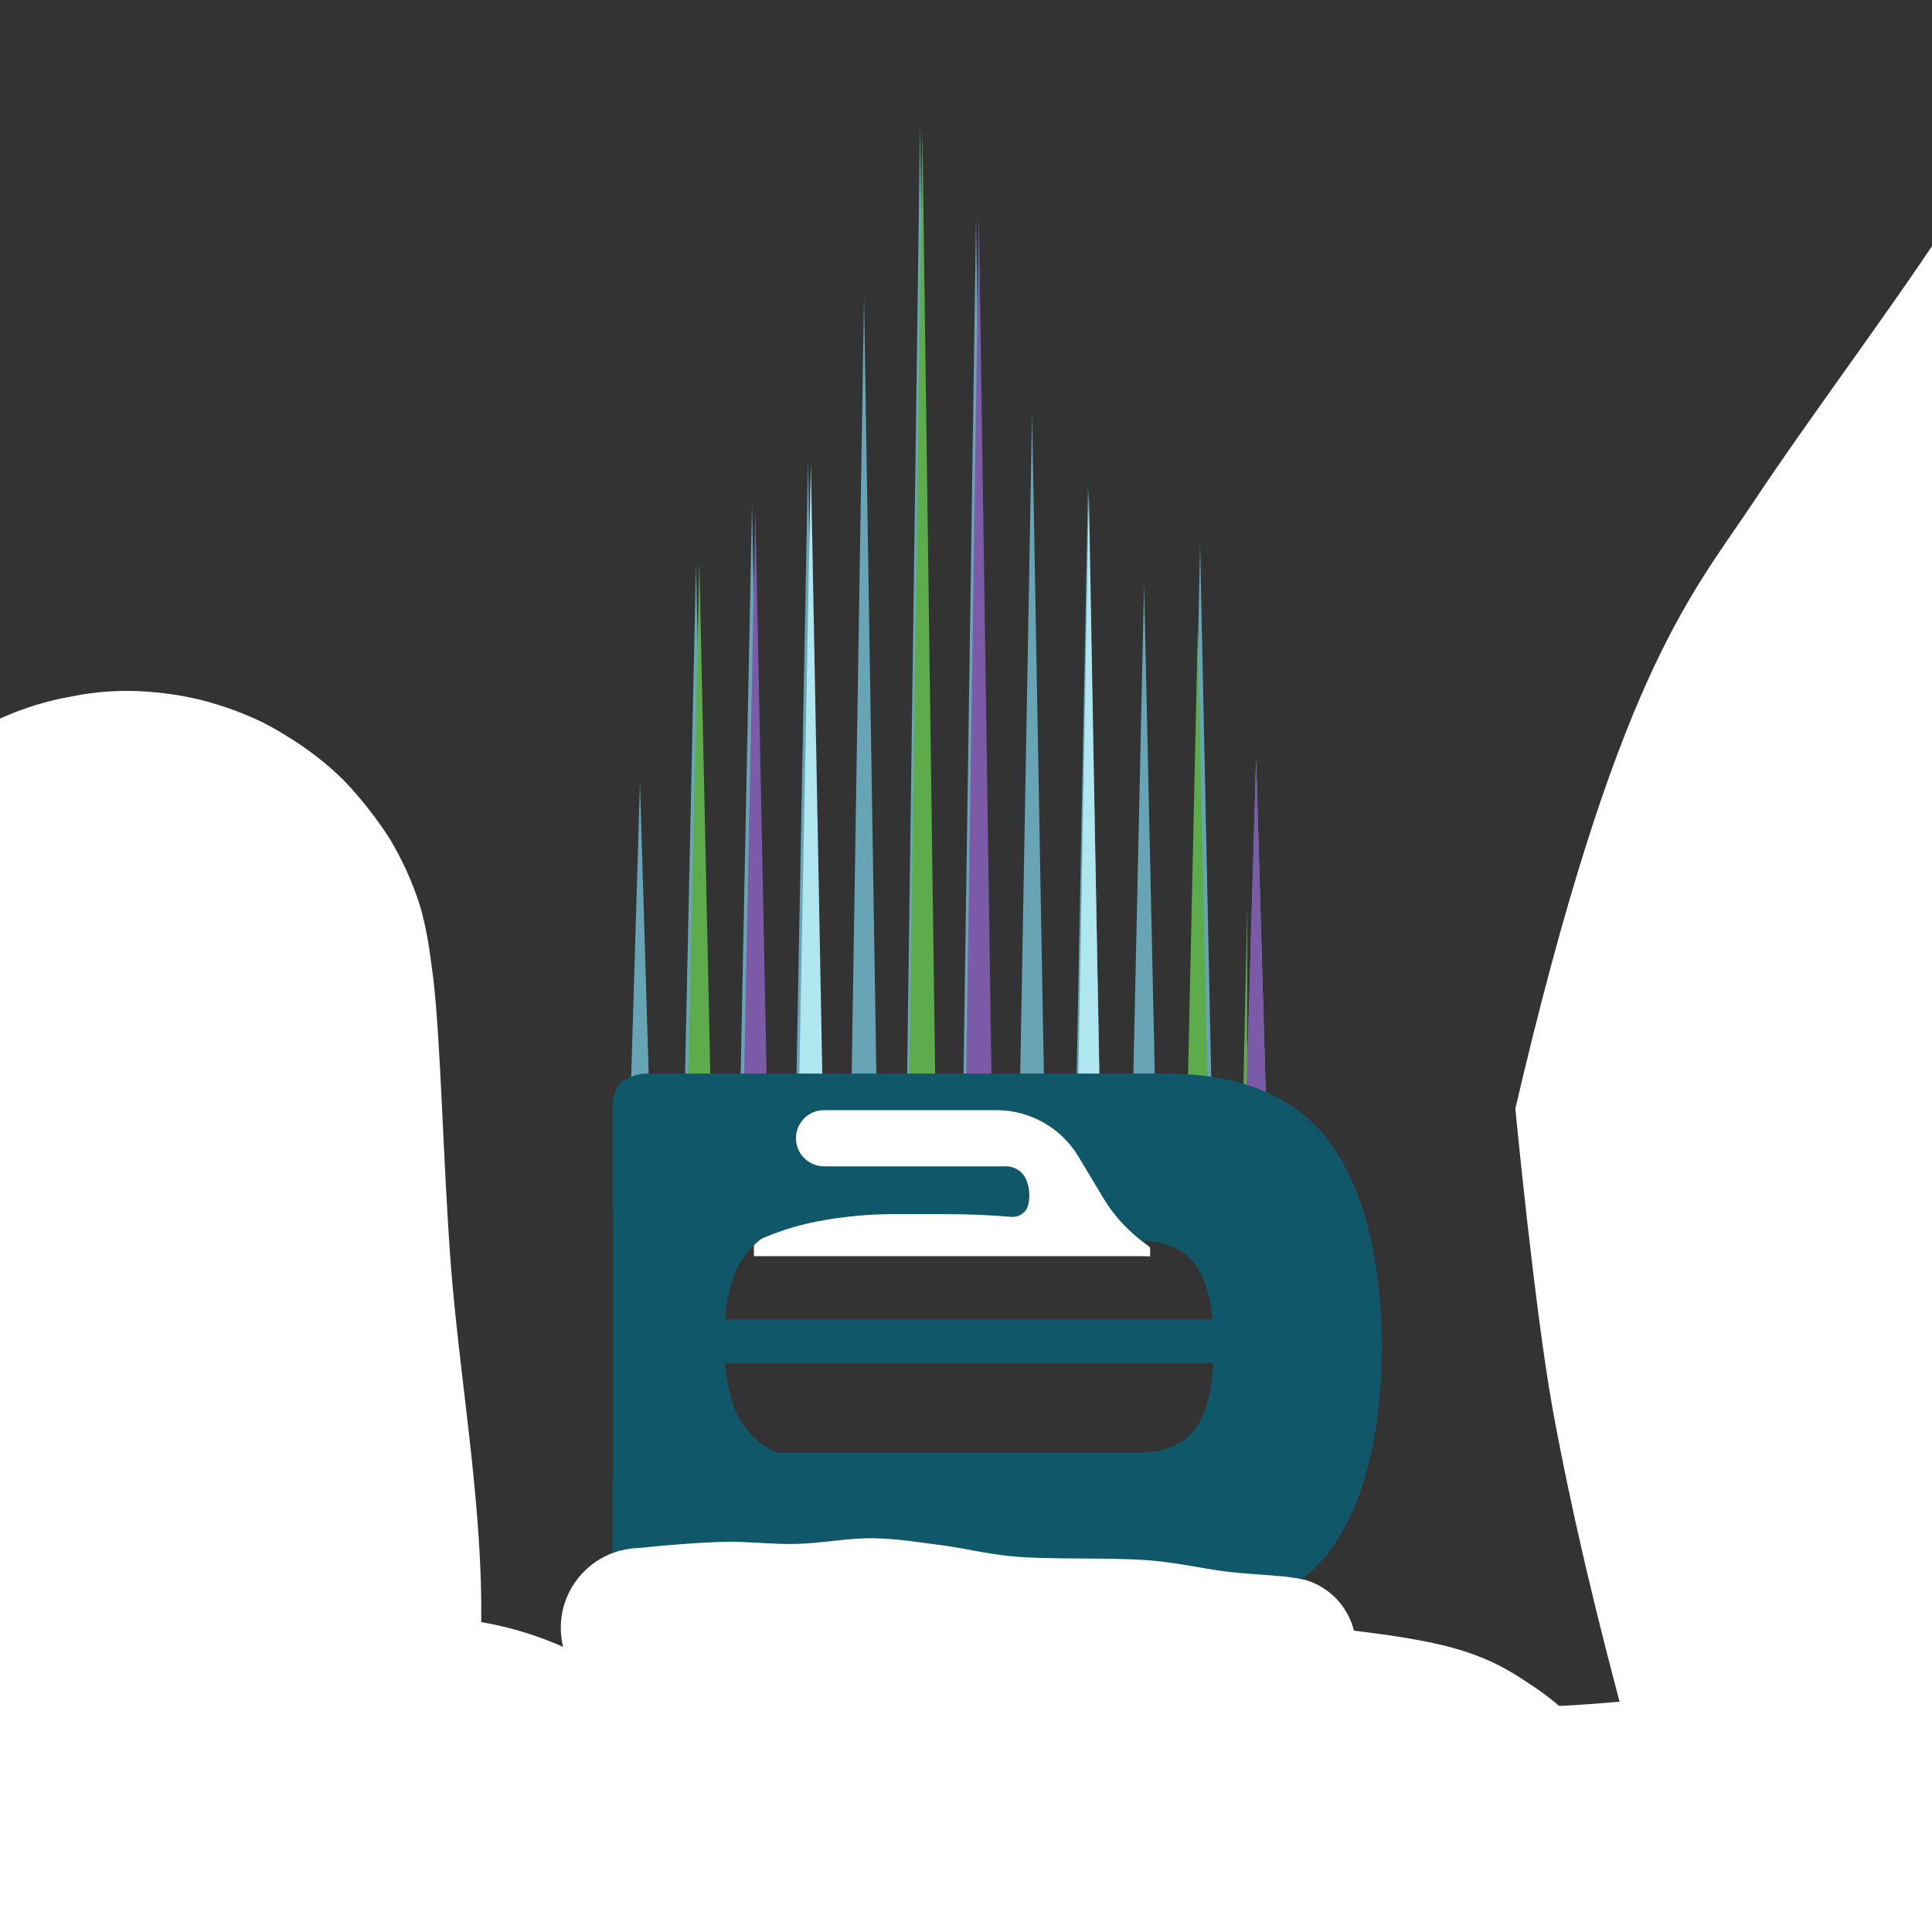
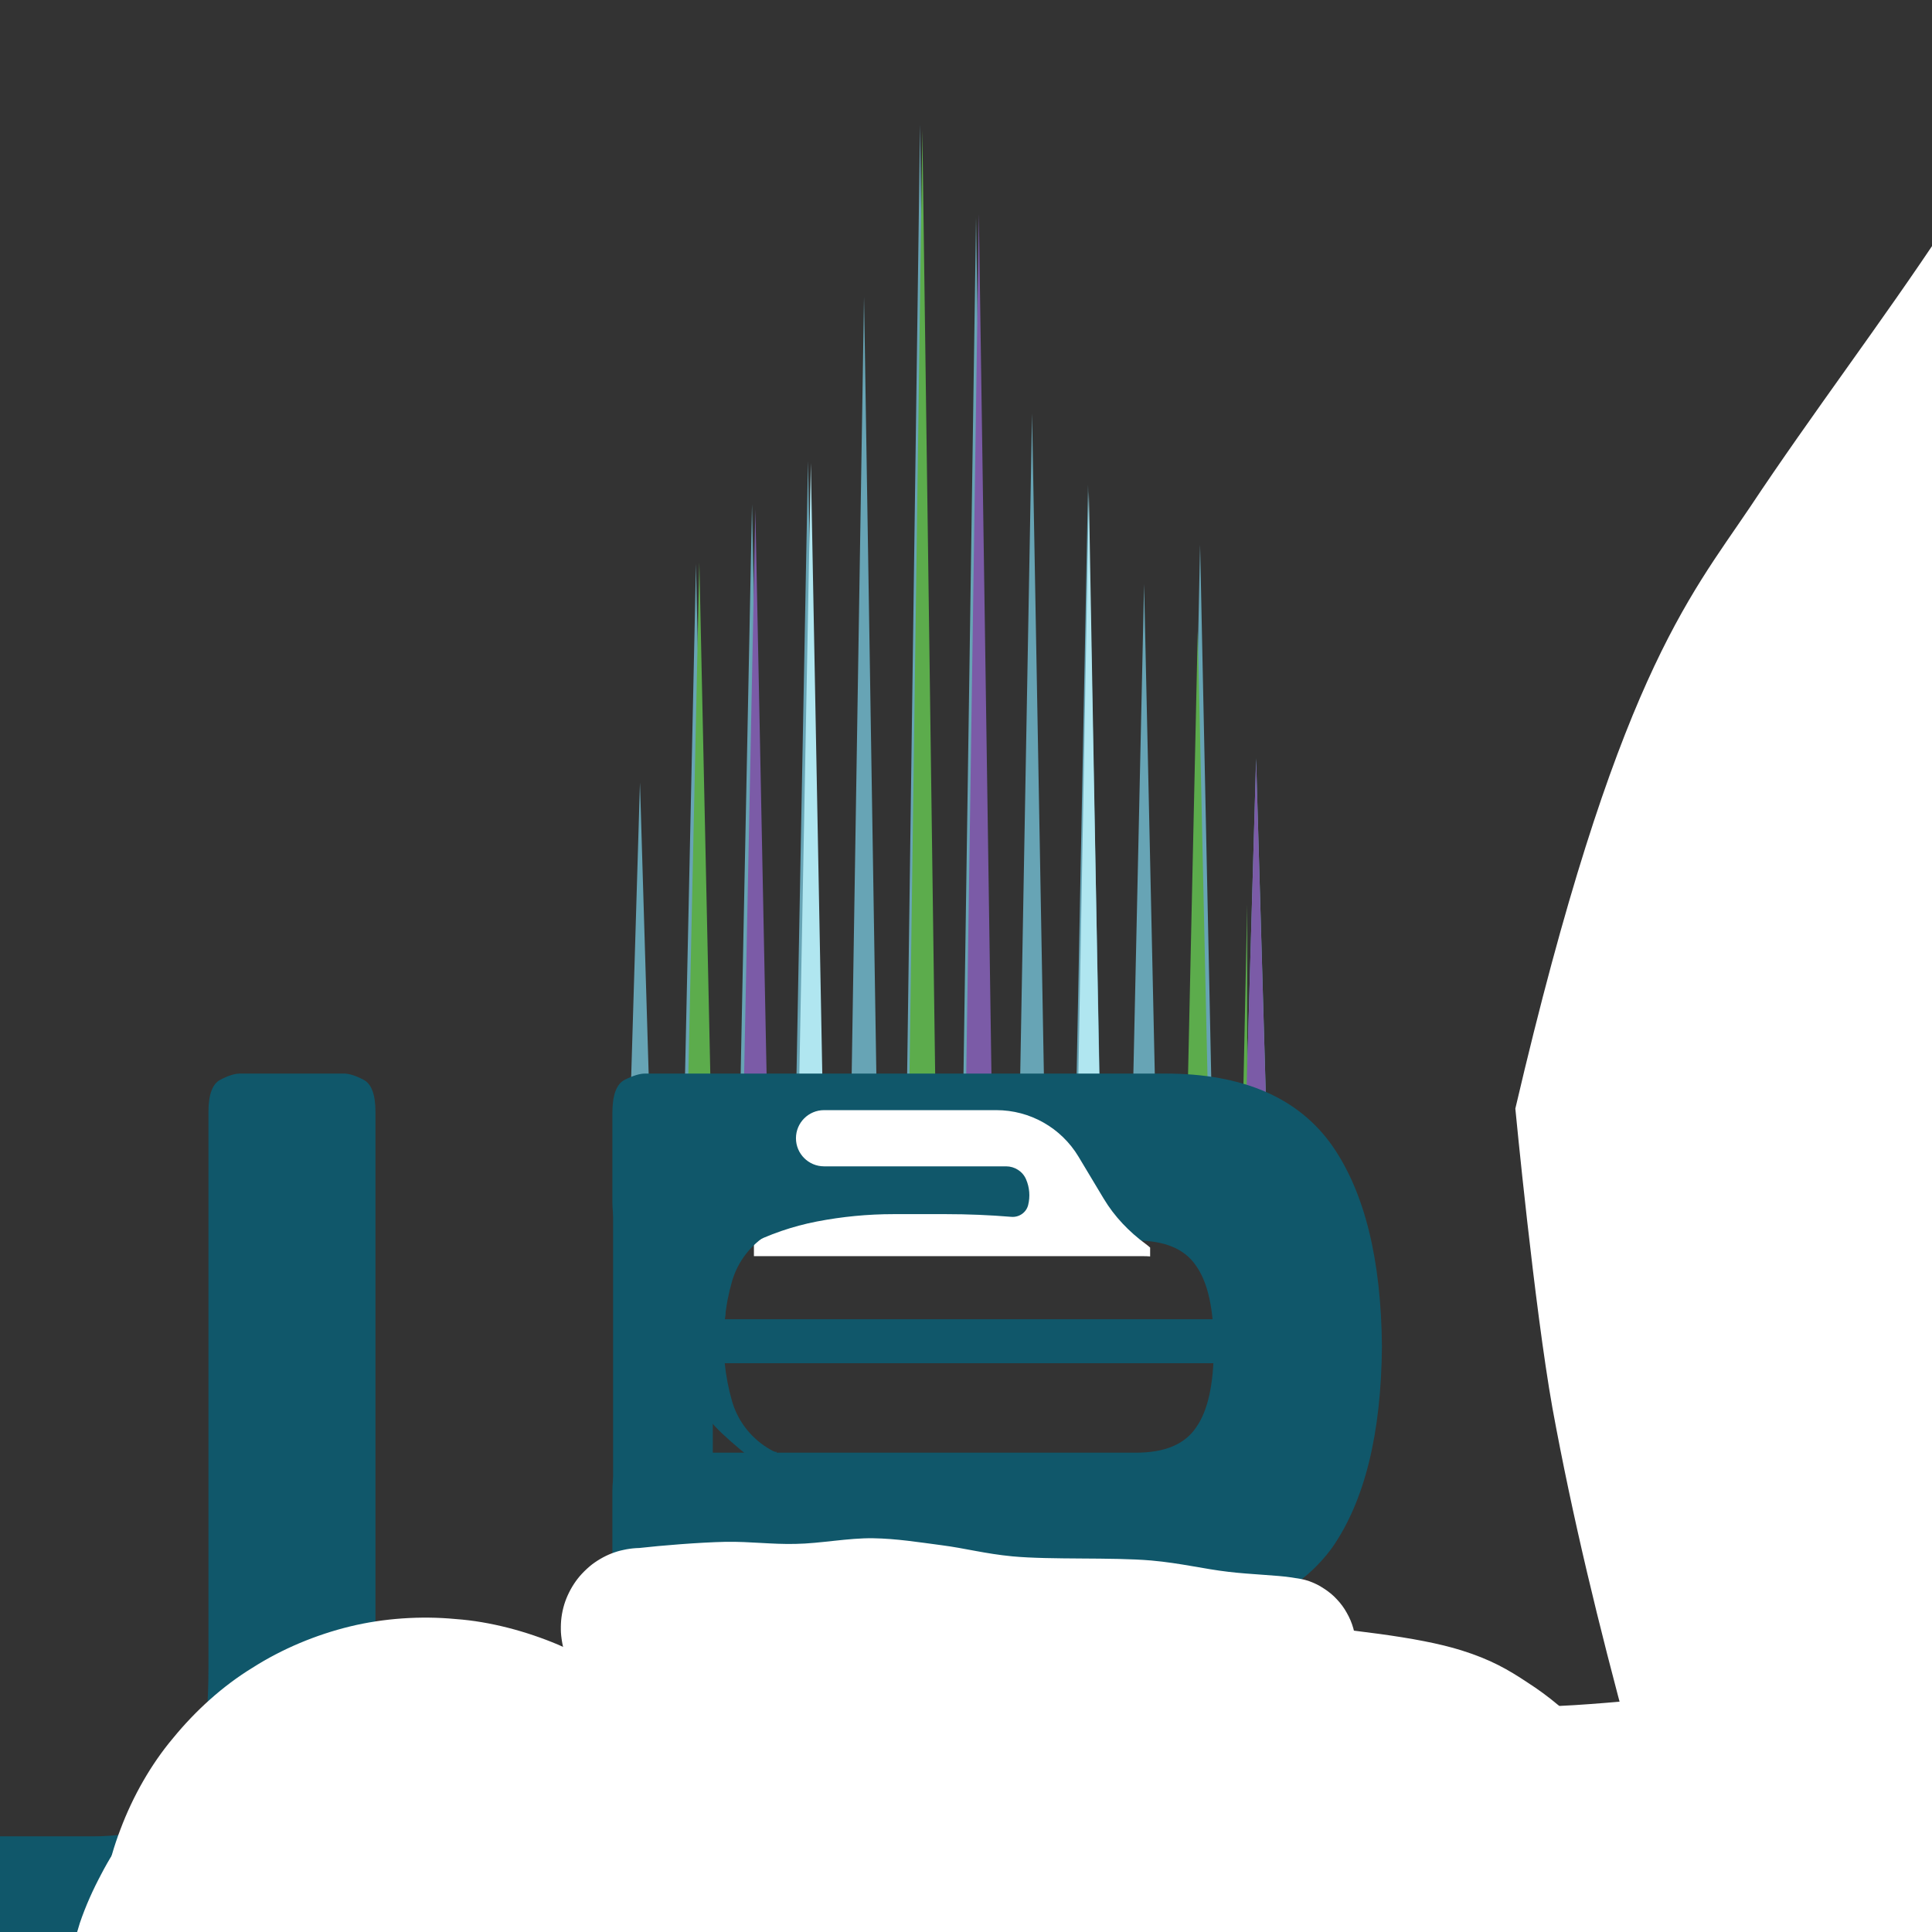
<svg xmlns="http://www.w3.org/2000/svg" version="1.0" preserveAspectRatio="xMidYMid meet" height="1024" viewBox="0 0 768 768" zoomAndPan="magnify" width="1024">
  <rect x="0" y="0" width="768" height="768" fill="#333333" stroke="none" />
  <defs>
    <g />
    <clipPath id="80416906ec">
      <path clip-rule="nonzero" d="M 201 184 L 215 184 L 215 392.285 L 201 392.285 Z M 201 184" />
    </clipPath>
    <clipPath id="075d987046">
      <path clip-rule="nonzero" d="M 223 168 L 237 168 L 237 392.285 L 223 392.285 Z M 223 168" />
    </clipPath>
    <clipPath id="6f0bb4510b">
      <path clip-rule="nonzero" d="M 245 253 L 258.738 253 L 258.738 392.285 L 245 392.285 Z M 245 253" />
    </clipPath>
    <clipPath id="cd527980f3">
      <path clip-rule="nonzero" d="M 134 38 L 148 38 L 148 392.285 L 134 392.285 Z M 134 38" />
    </clipPath>
    <clipPath id="18a5de9638">
      <path clip-rule="nonzero" d="M 156 116 L 170 116 L 170 392.285 L 156 392.285 Z M 156 116" />
    </clipPath>
    <clipPath id="8d45f8a2f6">
      <path clip-rule="nonzero" d="M 179 144 L 192 144 L 192 392.285 L 179 392.285 Z M 179 144" />
    </clipPath>
    <clipPath id="6956ccd7eb">
      <path clip-rule="nonzero" d="M 67 135 L 81 135 L 81 392.285 L 67 392.285 Z M 67 135" />
    </clipPath>
    <clipPath id="068428c7d5">
      <path clip-rule="nonzero" d="M 90 69 L 103 69 L 103 392.285 L 90 392.285 Z M 90 69" />
    </clipPath>
    <clipPath id="3e24cb8c9a">
      <path clip-rule="nonzero" d="M 112 1.578 L 126 1.578 L 126 392.285 L 112 392.285 Z M 112 1.578" />
    </clipPath>
    <clipPath id="28a13ed22b">
      <path clip-rule="nonzero" d="M 1 263 L 14 263 L 14 392.285 L 1 392.285 Z M 1 263" />
    </clipPath>
    <clipPath id="6053e3aa47">
      <path clip-rule="nonzero" d="M 23 176 L 37 176 L 37 392.285 L 23 392.285 Z M 23 176" />
    </clipPath>
    <clipPath id="7730643ab8">
      <path clip-rule="nonzero" d="M 45 152 L 59 152 L 59 392.285 L 45 392.285 Z M 45 152" />
    </clipPath>
    <clipPath id="dae1d2bc04">
      <path clip-rule="nonzero" d="M 222 202 L 236 202 L 236 434.328 L 222 434.328 Z M 222 202" />
    </clipPath>
    <clipPath id="90d657b17a">
      <path clip-rule="nonzero" d="M 245 187 L 248.785 187 L 248.785 434.328 L 245 434.328 Z M 245 187" />
    </clipPath>
    <clipPath id="cf2b5eff82">
      <path clip-rule="nonzero" d="M 179 147 L 193 147 L 193 392.977 L 179 392.977 Z M 179 147" />
    </clipPath>
    <clipPath id="b03307257c">
      <path clip-rule="nonzero" d="M 201 175 L 203.27 175 L 203.27 392.977 L 201 392.977 Z M 201 175" />
    </clipPath>
    <clipPath id="20aa93e6a8">
      <path clip-rule="nonzero" d="M 135 37.387 L 149 37.387 L 149 385.41 L 135 385.41 Z M 135 37.387" />
    </clipPath>
    <clipPath id="60e1162422">
      <path clip-rule="nonzero" d="M 68 136 L 82 136 L 82 398.895 L 68 398.895 Z M 68 136" />
    </clipPath>
    <clipPath id="c0201b834a">
      <path clip-rule="nonzero" d="M 24 175 L 38 175 L 38 401.027 L 24 401.027 Z M 24 175" />
    </clipPath>
    <clipPath id="e134250981">
      <path clip-rule="nonzero" d="M 46 154 L 60 154 L 60 400.895 L 46 400.895 Z M 46 154" />
    </clipPath>
    <clipPath id="1cbbf019fe">
      <path clip-rule="nonzero" d="M 113 3.75 L 126 3.75 L 126 391.172 L 113 391.172 Z M 113 3.75" />
    </clipPath>
    <clipPath id="8f7a01ea23">
      <path clip-rule="nonzero" d="M 245 253 L 258.734 253 L 258.734 478.859 L 245 478.859 Z M 245 253" />
    </clipPath>
    <clipPath id="bd0a73f6fc">
      <rect height="511" y="0" width="260" x="0" />
    </clipPath>
    <clipPath id="455218d362">
      <path clip-rule="nonzero" d="M 0 2 L 150 2 L 150 344 L 0 344 Z M 0 2" />
    </clipPath>
    <clipPath id="beb9f02ca4">
      <path clip-rule="nonzero" d="M 243 2 L 561 2 L 561 344 L 243 344 Z M 243 2" />
    </clipPath>
    <clipPath id="51cb22c04d">
      <path clip-rule="nonzero" d="M 654 2 L 768 2 L 768 344 L 654 344 Z M 654 2" />
    </clipPath>
    <clipPath id="e62de45329">
      <rect height="344" y="0" width="768" x="0" />
    </clipPath>
    <clipPath id="97565333f1">
      <path clip-rule="nonzero" d="M 299.695 441.117 L 457.195 441.117 L 457.195 507.117 L 299.695 507.117 Z M 299.695 441.117" />
    </clipPath>
    <clipPath id="0f81ff760e">
      <path clip-rule="nonzero" d="M 284 487.094 L 505 487.094 L 505 577.844 L 284 577.844 Z M 284 487.094" />
    </clipPath>
    <clipPath id="7590be78df">
      <path clip-rule="nonzero" d="M 243.707 458.223 L 283.352 458.223 L 283.352 606.801 L 243.707 606.801 Z M 243.707 458.223" />
    </clipPath>
    <clipPath id="357f6fe54a">
      <path clip-rule="nonzero" d="M 0.707 0.223 L 40.352 0.223 L 40.352 148.801 L 0.707 148.801 Z M 0.707 0.223" />
    </clipPath>
    <clipPath id="e6578e0aed">
      <rect height="149" y="0" width="41" x="0" />
    </clipPath>
    <clipPath id="45d1f05dae">
      <path clip-rule="nonzero" d="M 280.258 493.059 L 289.5 493.059 L 289.5 501.215 L 280.258 501.215 Z M 280.258 493.059" />
    </clipPath>
    <clipPath id="72b5cc4743">
      <path clip-rule="nonzero" d="M 289.477 496.176 C 285.535 502.742 281.594 501.426 280.609 500.113 C 279.953 498.801 280.609 494.531 281.922 493.547 C 283.238 492.562 288.488 493.875 288.488 493.875" />
    </clipPath>
    <clipPath id="c5bddcb9ae">
      <path clip-rule="nonzero" d="M 0.258 0.059 L 9.5 0.059 L 9.5 8.215 L 0.258 8.215 Z M 0.258 0.059" />
    </clipPath>
    <clipPath id="4dbf6896d2">
      <path clip-rule="nonzero" d="M 9.477 3.176 C 5.535 9.742 1.594 8.426 0.609 7.113 C -0.047 5.801 0.609 1.531 1.922 0.547 C 3.238 -0.438 8.488 0.875 8.488 0.875" />
    </clipPath>
    <clipPath id="4351ff5e7b">
      <rect height="9" y="0" width="10" x="0" />
    </clipPath>
    <clipPath id="3be95051fc">
      <path clip-rule="nonzero" d="M 277.031 491.465 L 298.121 491.465 L 298.121 527.23 L 277.031 527.23 Z M 277.031 491.465" />
    </clipPath>
    <clipPath id="a8e002e04d">
      <path clip-rule="nonzero" d="M 298.012 494.203 C 282.91 514.891 282.91 526.051 280.609 527.035 C 279.625 527.363 277.984 526.707 277.328 525.395 C 276.34 523.098 279.953 513.246 282.578 507.664 C 285.863 501.754 292.758 491.906 295.383 491.578 C 296.699 491.578 298.012 494.203 298.012 494.203" />
    </clipPath>
    <clipPath id="57510f9bae">
      <path clip-rule="nonzero" d="M 0.031 0.52 L 21.078 0.52 L 21.078 36.23 L 0.031 36.23 Z M 0.031 0.52" />
    </clipPath>
    <clipPath id="0649626f0e">
      <path clip-rule="nonzero" d="M 21.012 3.203 C 5.91 23.891 5.91 35.051 3.609 36.035 C 2.625 36.363 0.984 35.707 0.328 34.395 C -0.66 32.098 2.953 22.246 5.578 16.664 C 8.863 10.754 15.758 0.906 18.383 0.578 C 19.699 0.578 21.012 3.203 21.012 3.203" />
    </clipPath>
    <clipPath id="45e5d5f1d9">
      <rect height="37" y="0" width="22" x="0" />
    </clipPath>
    <clipPath id="bb748ce10c">
      <path clip-rule="nonzero" d="M 280 482.836 L 299.828 482.836 L 299.828 514.977 L 280 514.977 Z M 280 482.836" />
    </clipPath>
    <clipPath id="bfc3d425a3">
      <path clip-rule="nonzero" d="M 291.773 485.012 C 279.953 514.891 283.895 500.113 286.848 494.531 C 288.816 489.938 292.758 483.043 294.727 483.043 C 296.043 483.043 297.355 485.012 297.684 486.652 C 297.684 489.938 286.191 502.414 286.191 502.414 C 285.863 502.414 292.102 491.25 295.055 489.609 C 296.699 488.949 299.652 489.609 299.652 489.609 C 299.652 489.938 284.223 492.891 282.25 491.578 C 281.266 490.922 281.266 488.949 281.266 488.949 C 281.266 488.949 281.266 490.922 282.25 491.578 C 284.551 492.891 298.996 487.309 299.652 488.949 C 300.637 490.594 287.176 503.398 286.191 502.742 C 285.207 502.086 292.102 483.699 294.727 483.043 C 295.715 482.711 297.355 484.027 297.684 485.012 C 298.34 489.277 281.922 515.547 280.281 514.891 C 278.969 514.559 283.895 495.516 286.191 489.938 C 287.176 486.98 288.488 483.371 289.477 483.043 C 290.461 483.043 291.773 485.012 291.773 485.012" />
    </clipPath>
    <clipPath id="d3f2c1b3aa">
      <path clip-rule="nonzero" d="M 0 0.836 L 19.828 0.836 L 19.828 32.977 L 0 32.977 Z M 0 0.836" />
    </clipPath>
    <clipPath id="fe252348a5">
      <path clip-rule="nonzero" d="M 11.773 3.012 C -0.047 32.891 3.895 18.113 6.848 12.531 C 8.816 7.938 12.758 1.043 14.727 1.043 C 16.043 1.043 17.355 3.012 17.684 4.652 C 17.684 7.938 6.191 20.414 6.191 20.414 C 5.863 20.414 12.102 9.25 15.055 7.609 C 16.699 6.949 19.652 7.609 19.652 7.609 C 19.652 7.938 4.223 10.891 2.25 9.578 C 1.266 8.922 1.266 6.949 1.266 6.949 C 1.266 6.949 1.266 8.922 2.25 9.578 C 4.551 10.891 18.996 5.309 19.652 6.949 C 20.637 8.594 7.176 21.398 6.191 20.742 C 5.207 20.086 12.102 1.699 14.727 1.043 C 15.715 0.711 17.355 2.027 17.684 3.012 C 18.34 7.277 1.922 33.547 0.281 32.891 C -1.031 32.559 3.895 13.516 6.191 7.938 C 7.176 4.98 8.488 1.371 9.477 1.043 C 10.461 1.043 11.773 3.012 11.773 3.012" />
    </clipPath>
    <clipPath id="17760b8a97">
      <rect height="33" y="0" width="20" x="0" />
    </clipPath>
    <clipPath id="840ccc6aa0">
      <path clip-rule="nonzero" d="M 277.387 516 L 289.945 516 L 289.945 566.633 L 277.387 566.633 Z M 277.387 516" />
    </clipPath>
    <clipPath id="8944e59d63">
      <path clip-rule="nonzero" d="M 285.207 516.859 C 281.922 551.988 291.117 563.48 289.805 565.781 C 289.477 566.766 287.832 566.766 286.52 566.109 C 283.566 564.465 278.312 552.316 277.656 544.438 C 276.672 535.574 279.297 518.172 281.922 516.203 C 282.91 515.547 285.207 516.859 285.207 516.859" />
    </clipPath>
    <clipPath id="bbab61c285">
      <path clip-rule="nonzero" d="M 0.387 0 L 12.945 0 L 12.945 50.633 L 0.387 50.633 Z M 0.387 0" />
    </clipPath>
    <clipPath id="54178fdc4b">
      <path clip-rule="nonzero" d="M 8.207 0.859 C 4.922 35.988 14.117 47.48 12.805 49.781 C 12.477 50.766 10.832 50.766 9.52 50.109 C 6.566 48.465 1.312 36.316 0.656 28.438 C -0.328 19.574 2.297 2.172 4.922 0.203 C 5.91 -0.453 8.207 0.859 8.207 0.859" />
    </clipPath>
    <clipPath id="9149c1f15a">
      <rect height="51" y="0" width="13" x="0" />
    </clipPath>
    <clipPath id="49bd9b0ed1">
      <path clip-rule="nonzero" d="M 280.758 560.016 L 306.266 560.016 L 306.266 584.348 L 280.758 584.348 Z M 280.758 560.016" />
    </clipPath>
    <clipPath id="a94597cc8b">
      <path clip-rule="nonzero" d="M 304.25 584.164 C 288.816 572.348 280.938 564.465 280.938 562.168 C 281.266 561.184 282.906 560.199 282.906 560.199 C 283.238 560.527 281.594 563.152 281.594 563.152 C 281.594 563.152 282.25 560.527 283.238 560.527 C 286.52 560.199 305.562 577.598 306.219 581.539 C 306.219 582.523 304.25 584.164 304.25 584.164" />
    </clipPath>
    <clipPath id="35ad61cfea">
      <path clip-rule="nonzero" d="M 0.801 0.16 L 26.238 0.16 L 26.238 24.348 L 0.801 24.348 Z M 0.801 0.16" />
    </clipPath>
    <clipPath id="e87207dfbe">
      <path clip-rule="nonzero" d="M 24.25 24.164 C 8.816 12.348 0.938 4.465 0.938 2.168 C 1.266 1.184 2.906 0.199 2.906 0.199 C 3.238 0.527 1.594 3.152 1.594 3.152 C 1.594 3.152 2.25 0.527 3.238 0.527 C 6.52 0.199 25.562 17.598 26.219 21.539 C 26.219 22.523 24.25 24.164 24.25 24.164" />
    </clipPath>
    <clipPath id="f15e8e800c">
      <rect height="25" y="0" width="27" x="0" />
    </clipPath>
    <clipPath id="4370baf956">
      <path clip-rule="nonzero" d="M 268.57 560.309 L 320.23 560.309 L 320.23 596.859 L 268.57 596.859 Z M 268.57 560.309" />
    </clipPath>
    <clipPath id="0cd88804e4">
      <path clip-rule="nonzero" d="M 312.457 590.73 C 275.355 568.734 269.117 561.184 269.773 560.527 C 270.762 559.211 320.992 592.703 320.008 594.672 C 319.68 595.656 316.07 595 313.113 593.688 C 305.891 590.402 284.223 574.316 280.281 569.391 C 278.969 567.75 278.312 565.781 278.641 565.449 C 278.969 565.121 280.938 565.781 282.906 567.094 C 288.816 570.375 315.414 592.375 314.754 593.031 C 314.754 593.359 308.848 590.402 305.234 587.449 C 298.996 582.852 283.238 569.391 282.906 566.109 C 282.906 564.793 283.566 563.809 284.551 563.809 C 287.176 563.809 303.266 581.867 302.609 583.836 C 301.949 584.824 298.996 584.824 296.699 583.836 C 291.445 581.867 275.027 568.406 273.387 564.465 C 273.059 563.152 273.387 561.512 274.043 561.184 C 276.34 560.527 298.996 584.824 298.34 585.809 C 298.012 586.137 293.086 583.508 290.461 581.539 C 287.176 579.242 280.609 573.332 280.609 571.359 C 280.938 570.375 281.922 569.391 282.578 569.391 C 284.551 569.391 292.758 579.898 292.102 581.211 C 291.445 581.867 287.504 581.539 285.535 580.227 C 282.906 578.254 278.641 568.406 278.969 568.406 C 279.297 568.078 289.145 579.242 288.488 580.555 C 288.16 581.211 284.551 580.883 282.906 579.898 C 280.609 578.586 277.656 571.031 277.656 571.031 C 277.656 571.031 288.488 585.152 288.16 587.777 C 288.16 588.762 287.176 589.746 286.191 589.418 C 284.551 589.418 278.969 583.508 278.969 581.539 C 278.969 580.883 280.281 579.57 281.266 579.57 C 282.25 579.898 285.207 584.164 284.879 585.48 C 284.551 586.137 282.906 587.121 282.25 586.793 C 281.266 586.793 280.938 584.164 279.953 582.523 C 278.969 579.898 276.34 573.66 277 573.004 C 277.656 572.348 282.906 576.285 282.906 576.285 C 282.906 576.285 279.625 573.988 279.297 574.316 C 278.969 574.645 280.609 577.926 280.609 577.926 C 280.609 577.926 278.641 572.348 278.969 572.016 C 279.297 572.016 285.535 582.852 284.551 585.152 C 284.223 586.137 282.578 587.121 281.922 586.793 C 280.938 586.137 279.953 579.898 280.609 579.57 C 281.266 578.914 288.488 586.793 288.16 587.777 C 287.832 588.434 285.863 588.434 284.551 587.449 C 281.922 585.48 276.672 571.688 277.656 571.031 C 278.641 570.375 288.816 579.898 288.488 580.555 C 288.488 580.883 285.207 580.227 283.566 578.914 C 281.594 577.27 278.312 568.734 278.969 568.406 C 279.953 567.75 292.102 578.586 291.773 580.883 C 291.773 581.867 290.461 582.852 289.805 582.523 C 287.832 582.195 281.922 569.719 282.25 569.062 C 283.238 568.734 298.668 585.152 298.34 585.809 C 298.012 586.137 287.832 579.242 283.566 574.973 C 279.297 571.031 272.73 561.84 273.387 561.184 C 274.371 560.199 302.281 584.824 302.609 584.492 C 302.938 584.164 283.238 569.062 282.906 566.109 C 282.906 565.121 283.566 563.809 284.551 563.809 C 288.16 563.48 315.414 592.375 314.754 593.031 C 313.77 594.016 278.641 571.031 278.312 567.422 C 278.312 566.438 279.297 565.449 280.281 565.449 C 284.879 564.793 318.367 589.746 319.68 594.344 C 320.008 595.328 319.68 596.312 318.695 596.641 C 314.426 597.957 269.445 567.75 268.789 562.824 C 268.461 561.84 269.117 560.855 270.102 560.855 C 274.699 559.871 312.457 583.508 313.77 588.105 C 314.098 589.09 312.457 590.73 312.457 590.73" />
    </clipPath>
    <clipPath id="5f964e1b29">
      <path clip-rule="nonzero" d="M 0.57 0.309 L 52.23 0.309 L 52.23 36.859 L 0.57 36.859 Z M 0.57 0.309" />
    </clipPath>
    <clipPath id="bf21eb0e9c">
      <path clip-rule="nonzero" d="M 44.457 30.73 C 7.355 8.734 1.117 1.184 1.773 0.527 C 2.762 -0.789 52.992 32.703 52.008 34.672 C 51.68 35.656 48.07 35 45.113 33.688 C 37.891 30.402 16.223 14.316 12.281 9.391 C 10.969 7.75 10.312 5.781 10.641 5.449 C 10.969 5.121 12.938 5.781 14.906 7.094 C 20.816 10.375 47.414 32.375 46.754 33.031 C 46.754 33.359 40.848 30.402 37.234 27.449 C 30.996 22.852 15.238 9.391 14.906 6.109 C 14.906 4.793 15.566 3.809 16.551 3.809 C 19.176 3.809 35.266 21.867 34.609 23.836 C 33.949 24.824 30.996 24.824 28.699 23.836 C 23.445 21.867 7.027 8.406 5.387 4.465 C 5.059 3.152 5.387 1.512 6.043 1.184 C 8.34 0.527 30.996 24.824 30.34 25.809 C 30.012 26.137 25.086 23.508 22.461 21.539 C 19.176 19.242 12.609 13.332 12.609 11.359 C 12.938 10.375 13.922 9.391 14.578 9.391 C 16.551 9.391 24.758 19.898 24.102 21.211 C 23.445 21.867 19.504 21.539 17.535 20.227 C 14.906 18.254 10.641 8.406 10.969 8.406 C 11.297 8.078 21.145 19.242 20.488 20.555 C 20.16 21.211 16.551 20.883 14.906 19.898 C 12.609 18.586 9.656 11.031 9.656 11.031 C 9.656 11.031 20.488 25.152 20.16 27.777 C 20.16 28.762 19.176 29.746 18.191 29.418 C 16.551 29.418 10.969 23.508 10.969 21.539 C 10.969 20.883 12.281 19.57 13.266 19.57 C 14.25 19.898 17.207 24.164 16.879 25.48 C 16.551 26.137 14.906 27.121 14.25 26.793 C 13.266 26.793 12.938 24.164 11.953 22.523 C 10.969 19.898 8.34 13.66 9 13.004 C 9.656 12.348 14.906 16.285 14.906 16.285 C 14.906 16.285 11.625 13.988 11.297 14.316 C 10.969 14.645 12.609 17.926 12.609 17.926 C 12.609 17.926 10.641 12.348 10.969 12.016 C 11.297 12.016 17.535 22.852 16.551 25.152 C 16.223 26.137 14.578 27.121 13.922 26.793 C 12.938 26.137 11.953 19.898 12.609 19.57 C 13.266 18.914 20.488 26.793 20.16 27.777 C 19.832 28.434 17.863 28.434 16.551 27.449 C 13.922 25.48 8.672 11.688 9.656 11.031 C 10.641 10.375 20.816 19.898 20.488 20.555 C 20.488 20.883 17.207 20.227 15.566 18.914 C 13.594 17.27 10.312 8.734 10.969 8.406 C 11.953 7.75 24.102 18.586 23.773 20.883 C 23.773 21.867 22.461 22.852 21.805 22.523 C 19.832 22.195 13.922 9.719 14.25 9.062 C 15.238 8.734 30.668 25.152 30.34 25.809 C 30.012 26.137 19.832 19.242 15.566 14.973 C 11.297 11.031 4.73 1.84 5.387 1.184 C 6.371 0.199 34.281 24.824 34.609 24.492 C 34.938 24.164 15.238 9.062 14.906 6.109 C 14.906 5.121 15.566 3.809 16.551 3.809 C 20.16 3.48 47.414 32.375 46.754 33.031 C 45.77 34.016 10.641 11.031 10.312 7.422 C 10.312 6.438 11.297 5.449 12.281 5.449 C 16.879 4.793 50.367 29.746 51.68 34.344 C 52.008 35.328 51.68 36.312 50.695 36.641 C 46.426 37.957 1.445 7.75 0.789 2.824 C 0.461 1.84 1.117 0.855 2.102 0.855 C 6.699 -0.129 44.457 23.508 45.77 28.105 C 46.098 29.09 44.457 30.73 44.457 30.73" />
    </clipPath>
    <clipPath id="dc4d2c6a9d">
-       <rect height="37" y="0" width="53" x="0" />
-     </clipPath>
+       </clipPath>
    <clipPath id="044c000b65">
      <path clip-rule="nonzero" d="M 292.273 565.371 L 293.836 565.371 L 293.836 566.824 L 292.273 566.824 Z M 292.273 565.371" />
    </clipPath>
    <clipPath id="2fb8afaf08">
      <path clip-rule="nonzero" d="M 293.742 566.438 C 290.789 567.422 293.414 565.449 293.414 565.449" />
    </clipPath>
    <clipPath id="e12f57b467">
      <path clip-rule="nonzero" d="M 0.273 0.441 L 1.762 0.441 L 1.762 1.824 L 0.273 1.824 Z M 0.273 0.441" />
    </clipPath>
    <clipPath id="1f04388f04">
      <path clip-rule="nonzero" d="M 1.742 1.438 C -1.211 2.422 1.414 0.449 1.414 0.449" />
    </clipPath>
    <clipPath id="b1e646da5b">
      <rect height="2" y="0" width="2" x="0" />
    </clipPath>
    <clipPath id="7ff30d9cba">
      <path clip-rule="nonzero" d="M 280.934 544.285 L 292.73 544.285 L 292.73 566.555 L 280.934 566.555 Z M 280.934 544.285" />
    </clipPath>
    <clipPath id="4541ef64a2">
      <path clip-rule="nonzero" d="M 289.145 566.109 C 281.594 544.438 284.551 545.094 284.551 545.094 C 284.551 545.094 281.266 545.75 280.938 545.75 C 280.938 545.422 283.238 543.781 284.223 544.438 C 286.52 545.094 289.477 554.945 290.789 558.883 C 291.773 561.84 293.086 565.449 292.43 566.438 C 291.773 566.766 289.145 566.109 289.145 566.109" />
    </clipPath>
    <clipPath id="5f42c50566">
      <path clip-rule="nonzero" d="M 0.934 0.285 L 12.73 0.285 L 12.73 22.555 L 0.934 22.555 Z M 0.934 0.285" />
    </clipPath>
    <clipPath id="ce882f92f3">
      <path clip-rule="nonzero" d="M 9.145 22.109 C 1.594 0.438 4.551 1.094 4.551 1.094 C 4.551 1.094 1.266 1.75 0.938 1.75 C 0.938 1.422 3.238 -0.219 4.223 0.438 C 6.52 1.094 9.477 10.945 10.789 14.883 C 11.773 17.84 13.086 21.449 12.43 22.438 C 11.773 22.766 9.145 22.109 9.145 22.109" />
    </clipPath>
    <clipPath id="67373ba1c0">
      <rect height="23" y="0" width="13" x="0" />
    </clipPath>
    <clipPath id="79b58e9f36">
      <path clip-rule="nonzero" d="M 280.445 516.203 L 286.234 516.203 L 286.234 533.562 L 280.445 533.562 Z M 280.445 516.203" />
    </clipPath>
    <clipPath id="2ebf95140f">
      <path clip-rule="nonzero" d="M 286.191 516.859 C 283.566 534.262 281.266 532.617 281.266 532.617 C 281.266 532.617 284.551 533.273 284.551 533.273 C 284.551 533.273 281.922 533.934 281.266 532.945 C 279.625 530.977 280.938 517.844 282.906 516.531 C 283.895 515.875 286.191 516.859 286.191 516.859" />
    </clipPath>
    <clipPath id="3d3c197328">
      <path clip-rule="nonzero" d="M 0.445 0.203 L 6.234 0.203 L 6.234 17.562 L 0.445 17.562 Z M 0.445 0.203" />
    </clipPath>
    <clipPath id="da3f824f52">
      <path clip-rule="nonzero" d="M 6.191 0.859 C 3.566 18.262 1.266 16.617 1.266 16.617 C 1.266 16.617 4.551 17.273 4.551 17.273 C 4.551 17.273 1.922 17.934 1.266 16.945 C -0.375 14.977 0.938 1.844 2.906 0.531 C 3.895 -0.125 6.191 0.859 6.191 0.859" />
    </clipPath>
    <clipPath id="d6b3a6d03d">
      <rect height="18" y="0" width="7" x="0" />
    </clipPath>
    <clipPath id="f08139dd7d">
      <path clip-rule="nonzero" d="M 272.32 525.191 L 304.332 525.191 L 304.332 551.867 L 272.32 551.867 Z M 272.32 525.191" />
    </clipPath>
    <clipPath id="580a289d3d">
      <path clip-rule="nonzero" d="M 303.922 535.902 C 271.746 533.934 272.074 532.617 272.73 531.961 C 273.387 530.648 277 530.977 279.625 530.977 C 283.895 531.305 295.055 534.262 295.055 534.262 C 295.055 534.262 282.906 532.945 279.625 531.305 C 277.328 530.32 275.027 529.008 275.027 528.023 C 275.027 527.035 277.328 525.723 278.969 525.395 C 281.594 525.066 290.133 528.023 290.133 529.008 C 290.133 529.992 282.578 529.664 281.266 531.961 C 279.625 535.246 287.504 548.379 285.863 550.348 C 285.535 551.004 282.578 550.348 282.578 550.348 C 282.578 550.348 285.863 549.691 285.863 550.02 C 286.191 550.348 284.223 551.988 283.566 551.66 C 281.594 551.004 276.34 534.918 278.312 531.633 C 279.953 529.008 290.461 529.664 290.133 529.008 C 290.133 528.68 277.328 530.648 275.684 529.336 C 275.027 528.68 275.027 527.035 275.684 526.379 C 277.328 525.395 295.383 532.617 295.055 533.934 C 295.055 535.246 275.027 536.887 273.059 534.918 C 272.074 534.262 272.402 532.289 273.059 531.633 C 274.371 530.32 279.625 531.633 283.566 531.633 C 289.477 531.961 302.281 530.648 303.922 532.617 C 304.578 533.602 303.922 535.902 303.922 535.902" />
    </clipPath>
    <clipPath id="339d9fdb6b">
      <path clip-rule="nonzero" d="M 0.32 0.191 L 32.332 0.191 L 32.332 26.867 L 0.32 26.867 Z M 0.32 0.191" />
    </clipPath>
    <clipPath id="46d7200b7f">
      <path clip-rule="nonzero" d="M 31.922 10.902 C -0.254 8.934 0.074 7.617 0.73 6.961 C 1.387 5.648 5 5.977 7.625 5.977 C 11.895 6.305 23.055 9.262 23.055 9.262 C 23.055 9.262 10.906 7.945 7.625 6.305 C 5.328 5.32 3.027 4.008 3.027 3.023 C 3.027 2.035 5.328 0.723 6.969 0.395 C 9.594 0.066 18.133 3.023 18.133 4.008 C 18.133 4.992 10.578 4.664 9.266 6.961 C 7.625 10.246 15.504 23.379 13.863 25.348 C 13.535 26.004 10.578 25.348 10.578 25.348 C 10.578 25.348 13.863 24.691 13.863 25.02 C 14.191 25.348 12.223 26.988 11.566 26.66 C 9.594 26.004 4.34 9.918 6.312 6.633 C 7.953 4.008 18.461 4.664 18.133 4.008 C 18.133 3.68 5.328 5.648 3.684 4.336 C 3.027 3.68 3.027 2.035 3.684 1.379 C 5.328 0.395 23.383 7.617 23.055 8.934 C 23.055 10.246 3.027 11.887 1.059 9.918 C 0.074 9.262 0.402 7.289 1.059 6.633 C 2.371 5.32 7.625 6.633 11.566 6.633 C 17.477 6.961 30.281 5.648 31.922 7.617 C 32.578 8.602 31.922 10.902 31.922 10.902" />
    </clipPath>
    <clipPath id="0e262ec774">
      <rect height="27" y="0" width="33" x="0" />
    </clipPath>
    <clipPath id="81d6d6a6bb">
      <path clip-rule="nonzero" d="M 283.461 535.277 L 287.543 535.277 L 287.543 543.449 L 283.461 543.449 Z M 283.461 535.277" />
    </clipPath>
    <clipPath id="b213370498">
      <path clip-rule="nonzero" d="M 287.504 536.23 C 283.566 551.988 282.578 536.887 284.223 535.574 C 284.879 534.918 287.504 536.23 287.504 536.23" />
    </clipPath>
    <clipPath id="9ac4dcac26">
      <path clip-rule="nonzero" d="M 0.461 0.277 L 4.52 0.277 L 4.52 8.449 L 0.461 8.449 Z M 0.461 0.277" />
    </clipPath>
    <clipPath id="ff09485733">
      <path clip-rule="nonzero" d="M 4.504 1.23 C 0.566 16.988 -0.422 1.887 1.223 0.574 C 1.879 -0.082 4.504 1.23 4.504 1.23" />
    </clipPath>
    <clipPath id="337b747afd">
      <rect height="9" y="0" width="5" x="0" />
    </clipPath>
    <clipPath id="5f735ecda8">
      <path clip-rule="nonzero" d="M 282.652 531.867 L 287.891 531.867 L 287.891 554.164 L 282.652 554.164 Z M 282.652 531.867" />
    </clipPath>
    <clipPath id="b1dec5aae6">
      <path clip-rule="nonzero" d="M 287.832 532.945 C 285.535 554.289 283.238 552.645 283.238 552.645 C 283.238 552.977 286.52 553.633 286.191 553.961 C 286.191 553.961 283.895 554.289 283.238 553.633 C 281.922 551.988 283.238 543.781 283.566 539.84 C 283.895 536.887 283.566 532.617 284.879 531.961 C 285.535 531.633 287.832 532.945 287.832 532.945" />
    </clipPath>
    <clipPath id="b49cf8fb71">
      <path clip-rule="nonzero" d="M 0.652 0.867 L 5.891 0.867 L 5.891 23.164 L 0.652 23.164 Z M 0.652 0.867" />
    </clipPath>
    <clipPath id="b4a3f9ac43">
      <path clip-rule="nonzero" d="M 5.832 1.945 C 3.535 23.289 1.238 21.645 1.238 21.645 C 1.238 21.977 4.52 22.633 4.191 22.961 C 4.191 22.961 1.895 23.289 1.238 22.633 C -0.078 20.988 1.238 12.781 1.566 8.84 C 1.895 5.887 1.566 1.617 2.879 0.961 C 3.535 0.633 5.832 1.945 5.832 1.945" />
    </clipPath>
    <clipPath id="3bc944b1fe">
      <rect height="24" y="0" width="6" x="0" />
    </clipPath>
    <clipPath id="e06203926d">
      <path clip-rule="nonzero" d="M 281.742 504.398 L 289.594 504.398 L 289.594 536.711 L 281.742 536.711 Z M 281.742 504.398" />
    </clipPath>
    <clipPath id="93e5c0dd9d">
      <path clip-rule="nonzero" d="M 289.477 511.934 C 284.551 537.215 283.238 536.559 282.578 535.902 C 280.938 533.602 282.25 524.41 282.91 519.156 C 283.238 514.23 282.91 506.352 284.551 504.711 C 285.207 504.055 287.832 505.039 287.832 505.039 C 287.832 505.039 284.551 505.039 284.551 505.039 C 284.551 505.039 287.176 504.383 287.832 505.367 C 290.461 508.32 287.504 536.23 285.535 536.559 C 284.879 536.887 282.91 533.934 282.578 531.305 C 281.594 527.035 283.895 512.59 286.191 510.949 C 287.176 510.293 289.477 511.934 289.477 511.934" />
    </clipPath>
    <clipPath id="da759d03b6">
      <path clip-rule="nonzero" d="M 0.742 0.398 L 8.594 0.398 L 8.594 32.711 L 0.742 32.711 Z M 0.742 0.398" />
    </clipPath>
    <clipPath id="b5d4948e83">
      <path clip-rule="nonzero" d="M 8.477 7.934 C 3.551 33.215 2.238 32.559 1.578 31.902 C -0.062 29.602 1.25 20.41 1.91 15.156 C 2.238 10.23 1.91 2.352 3.551 0.711 C 4.207 0.055 6.832 1.039 6.832 1.039 C 6.832 1.039 3.551 1.039 3.551 1.039 C 3.551 1.039 6.176 0.383 6.832 1.367 C 9.461 4.32 6.504 32.23 4.535 32.559 C 3.879 32.887 1.91 29.934 1.578 27.305 C 0.594 23.035 2.895 8.59 5.191 6.949 C 6.176 6.293 8.477 7.934 8.477 7.934" />
    </clipPath>
    <clipPath id="dba53be76c">
      <rect height="33" y="0" width="9" x="0" />
    </clipPath>
    <clipPath id="f870e29ded">
      <path clip-rule="nonzero" d="M 278.852 474.387 L 291.262 474.387 L 291.262 495.27 L 278.852 495.27 Z M 278.852 474.387" />
    </clipPath>
    <clipPath id="ed8936444e">
      <path clip-rule="nonzero" d="M 291.117 485.34 C 281.594 495.848 287.504 474.832 289.477 474.504 C 290.133 474.176 291.117 475.488 291.117 476.473 C 291.445 479.102 283.895 490.922 281.594 491.25 C 280.609 491.578 278.969 489.609 278.969 489.609 C 278.969 489.609 281.594 491.25 281.594 491.25 C 281.594 491.25 278.969 490.594 278.969 489.609 C 278.312 487.309 288.488 474.176 289.477 474.504 C 290.133 474.832 282.578 494.859 282.906 495.188 C 283.238 495.188 286.848 483.699 288.488 483.371 C 289.477 483.043 291.117 485.34 291.117 485.34" />
    </clipPath>
    <clipPath id="b109fa73bc">
      <path clip-rule="nonzero" d="M 0.852 0.387 L 13.262 0.387 L 13.262 21.27 L 0.852 21.27 Z M 0.852 0.387" />
    </clipPath>
    <clipPath id="8a5d25dc73">
      <path clip-rule="nonzero" d="M 13.117 11.34 C 3.594 21.848 9.504 0.832 11.477 0.504 C 12.133 0.176 13.117 1.488 13.117 2.473 C 13.445 5.102 5.895 16.922 3.594 17.25 C 2.609 17.578 0.969 15.609 0.969 15.609 C 0.969 15.609 3.594 17.25 3.594 17.25 C 3.594 17.25 0.969 16.594 0.969 15.609 C 0.312 13.309 10.488 0.176 11.477 0.504 C 12.133 0.832 4.578 20.859 4.906 21.188 C 5.238 21.188 8.848 9.699 10.488 9.371 C 11.477 9.043 13.117 11.34 13.117 11.34" />
    </clipPath>
    <clipPath id="86bace98e5">
      <rect height="22" y="0" width="14" x="0" />
    </clipPath>
    <clipPath id="b77526ab29">
      <path clip-rule="nonzero" d="M 273.266 474.715 L 292.879 474.715 L 292.879 512.684 L 273.266 512.684 Z M 273.266 474.715" />
    </clipPath>
    <clipPath id="88da29bf89">
      <path clip-rule="nonzero" d="M 292.758 479.758 C 274.699 512.59 273.715 508.98 273.715 506.352 C 273.387 502.414 276.34 494.531 278.969 489.277 C 281.266 484.355 289.477 477.461 288.816 475.488 C 288.488 474.832 286.52 474.832 286.52 474.832 C 286.52 474.832 288.488 475.16 288.816 475.816 C 289.805 478.445 280.938 489.938 278.641 496.504 C 277 502.086 277.656 511.605 276.012 512.59 C 275.355 512.918 273.715 512.262 273.387 511.277 C 272.73 509.309 276.34 504.055 278.312 499.785 C 281.594 493.547 287.504 478.773 290.461 478.117 C 291.117 478.117 292.758 479.758 292.758 479.758" />
    </clipPath>
    <clipPath id="eb5e62124d">
      <path clip-rule="nonzero" d="M 0.266 0.719 L 19.801 0.719 L 19.801 38.684 L 0.266 38.684 Z M 0.266 0.719" />
    </clipPath>
    <clipPath id="6688b437e2">
      <path clip-rule="nonzero" d="M 19.758 5.758 C 1.699 38.59 0.715 34.98 0.715 32.352 C 0.387 28.414 3.34 20.531 5.969 15.277 C 8.266 10.355 16.477 3.461 15.816 1.488 C 15.488 0.832 13.52 0.832 13.52 0.832 C 13.52 0.832 15.488 1.16 15.816 1.816 C 16.805 4.445 7.938 15.938 5.641 22.504 C 4 28.086 4.656 37.605 3.012 38.59 C 2.355 38.918 0.715 38.262 0.387 37.277 C -0.27 35.309 3.34 30.055 5.312 25.785 C 8.594 19.547 14.504 4.773 17.461 4.117 C 18.117 4.117 19.758 5.758 19.758 5.758" />
    </clipPath>
    <clipPath id="51280098d6">
      <rect height="39" y="0" width="20" x="0" />
    </clipPath>
    <clipPath id="585e42b07c">
      <path clip-rule="nonzero" d="M 303.762 576.207 L 305.324 576.207 L 305.324 577.656 L 303.762 577.656 Z M 303.762 576.207" />
    </clipPath>
    <clipPath id="4d08b66fde">
      <path clip-rule="nonzero" d="M 305.234 577.27 C 302.281 578.254 304.906 576.285 304.906 576.285" />
    </clipPath>
    <clipPath id="41722fa390">
      <path clip-rule="nonzero" d="M 0.762 0.238 L 2.281 0.238 L 2.281 1.656 L 0.762 1.656 Z M 0.762 0.238" />
    </clipPath>
    <clipPath id="c7cfae18cc">
      <path clip-rule="nonzero" d="M 2.234 1.27 C -0.719 2.254 1.906 0.285 1.906 0.285" />
    </clipPath>
    <clipPath id="c2b79de46c">
      <rect height="2" y="0" width="3" x="0" />
    </clipPath>
    <clipPath id="18a270cf45">
      <path clip-rule="nonzero" d="M 301.012 575.867 L 305.629 575.867 L 305.629 579.332 L 301.012 579.332 Z M 301.012 575.867" />
    </clipPath>
    <clipPath id="21dfa89705">
      <path clip-rule="nonzero" d="M 305.562 579.242 C 296.371 578.586 303.922 575.301 304.906 575.957 C 305.891 576.285 305.562 579.242 305.562 579.242" />
    </clipPath>
    <clipPath id="becf8fdde5">
      <path clip-rule="nonzero" d="M 0.012 0.867 L 4.629 0.867 L 4.629 4.332 L 0.012 4.332 Z M 0.012 0.867" />
    </clipPath>
    <clipPath id="dd06884ff2">
      <path clip-rule="nonzero" d="M 4.562 4.242 C -4.629 3.586 2.922 0.301 3.906 0.957 C 4.891 1.285 4.562 4.242 4.562 4.242" />
    </clipPath>
    <clipPath id="eeb1161e8a">
      <rect height="5" y="0" width="5" x="0" />
    </clipPath>
    <clipPath id="efc49b4c1d">
      <path clip-rule="nonzero" d="M 309.672 582.773 L 311.234 582.773 L 311.234 584.227 L 309.672 584.227 Z M 309.672 582.773" />
    </clipPath>
    <clipPath id="ec8323b1c1">
      <path clip-rule="nonzero" d="M 311.145 583.836 C 308.188 584.824 310.816 582.852 310.816 582.852" />
    </clipPath>
    <clipPath id="9280473710">
      <path clip-rule="nonzero" d="M 0.672 0.773 L 2.234 0.773 L 2.234 2.227 L 0.672 2.227 Z M 0.672 0.773" />
    </clipPath>
    <clipPath id="7cf5fbb396">
      <path clip-rule="nonzero" d="M 2.145 1.836 C -0.812 2.824 1.816 0.852 1.816 0.852" />
    </clipPath>
    <clipPath id="543948d0b8">
      <rect height="3" y="0" width="3" x="0" />
    </clipPath>
    <clipPath id="27679756b2">
      <path clip-rule="nonzero" d="M 305.078 576.207 L 306.641 576.207 L 306.641 577.656 L 305.078 577.656 Z M 305.078 576.207" />
    </clipPath>
    <clipPath id="32533691d9">
      <path clip-rule="nonzero" d="M 306.547 577.27 C 303.594 578.254 306.219 576.285 306.219 576.285" />
    </clipPath>
    <clipPath id="203797aa35">
      <path clip-rule="nonzero" d="M 0.078 0.238 L 1.641 0.238 L 1.641 1.656 L 0.078 1.656 Z M 0.078 0.238" />
    </clipPath>
    <clipPath id="059c32383a">
      <path clip-rule="nonzero" d="M 1.547 1.27 C -1.406 2.254 1.219 0.285 1.219 0.285" />
    </clipPath>
    <clipPath id="2c89cc0fb6">
      <rect height="2" y="0" width="2" x="0" />
    </clipPath>
    <clipPath id="04095e686c">
      <path clip-rule="nonzero" d="M 304.184 576.387 L 332.309 576.387 L 332.309 592.598 L 304.184 592.598 Z M 304.184 576.387" />
    </clipPath>
    <clipPath id="b0f57927db">
      <path clip-rule="nonzero" d="M 307.859 577.598 C 312.457 587.449 332.156 590.73 332.156 591.059 C 331.828 591.719 319.352 589.746 314.426 587.777 C 310.488 586.465 304.906 583.836 304.578 582.195 C 304.25 581.211 305.891 579.57 306.219 579.57 C 306.219 579.57 304.906 582.523 304.906 582.852 C 305.234 582.852 305.234 579.898 306.547 579.57 C 309.504 578.254 332.156 588.762 331.828 590.73 C 331.828 592.047 326.246 592.703 322.965 592.375 C 318.695 592.047 311.145 589.418 308.188 587.121 C 306.219 585.809 305.234 584.164 304.578 582.195 C 303.922 580.555 304.25 576.941 304.906 576.613 C 305.562 575.957 307.859 577.598 307.859 577.598" />
    </clipPath>
    <clipPath id="0870886107">
      <path clip-rule="nonzero" d="M 0.184 0.387 L 28.16 0.387 L 28.16 16.598 L 0.184 16.598 Z M 0.184 0.387" />
    </clipPath>
    <clipPath id="800264dc0d">
      <path clip-rule="nonzero" d="M 3.859 1.598 C 8.457 11.449 28.156 14.73 28.156 15.059 C 27.828 15.719 15.352 13.746 10.426 11.777 C 6.488 10.465 0.906 7.836 0.578 6.195 C 0.25 5.211 1.891 3.57 2.219 3.57 C 2.219 3.57 0.906 6.523 0.906 6.852 C 1.234 6.852 1.234 3.898 2.547 3.57 C 5.504 2.254 28.156 12.762 27.828 14.73 C 27.828 16.047 22.246 16.703 18.965 16.375 C 14.695 16.047 7.145 13.418 4.188 11.121 C 2.219 9.809 1.234 8.164 0.578 6.195 C -0.078 4.555 0.25 0.941 0.906 0.613 C 1.562 -0.043 3.859 1.598 3.859 1.598" />
    </clipPath>
    <clipPath id="a121d924a6">
      <rect height="17" y="0" width="29" x="0" />
    </clipPath>
    <clipPath id="c92bfe3842">
      <path clip-rule="nonzero" d="M 306.719 576.863 L 308.281 576.863 L 308.281 578.316 L 306.719 578.316 Z M 306.719 576.863" />
    </clipPath>
    <clipPath id="3a23bf1bfe">
      <path clip-rule="nonzero" d="M 308.188 577.926 C 305.234 578.914 307.859 576.941 307.859 576.941" />
    </clipPath>
    <clipPath id="6dd6117f6f">
      <path clip-rule="nonzero" d="M 0.719 0.863 L 2.281 0.863 L 2.281 2.316 L 0.719 2.316 Z M 0.719 0.863" />
    </clipPath>
    <clipPath id="7579d4989c">
      <path clip-rule="nonzero" d="M 2.188 1.926 C -0.766 2.914 1.859 0.941 1.859 0.941" />
    </clipPath>
    <clipPath id="ebbea2bd34">
      <rect height="3" y="0" width="3" x="0" />
    </clipPath>
    <clipPath id="38cdf61db6">
      <path clip-rule="nonzero" d="M 307.375 576.863 L 308.938 576.863 L 308.938 578.316 L 307.375 578.316 Z M 307.375 576.863" />
    </clipPath>
    <clipPath id="50e776e45f">
      <path clip-rule="nonzero" d="M 308.848 577.926 C 305.891 578.914 308.52 576.941 308.52 576.941" />
    </clipPath>
    <clipPath id="bceb6beed1">
      <path clip-rule="nonzero" d="M 0.375 0.863 L 1.879 0.863 L 1.879 2.316 L 0.375 2.316 Z M 0.375 0.863" />
    </clipPath>
    <clipPath id="2aad6f259b">
      <path clip-rule="nonzero" d="M 1.848 1.926 C -1.109 2.914 1.52 0.941 1.52 0.941" />
    </clipPath>
    <clipPath id="ad4d7103cf">
      <rect height="3" y="0" width="2" x="0" />
    </clipPath>
    <clipPath id="11a4a3f4f7">
      <path clip-rule="nonzero" d="M 602.371 0 L 768 0 L 768 768 L 602.371 768 Z M 602.371 0" />
    </clipPath>
    <clipPath id="a84e7bb59b">
      <path clip-rule="nonzero" d="M 602.371 440.688 C 642.098 270.613 671.316 237.781 695.613 201.664 C 720.238 164.566 748.477 127.465 772.77 90.691 C 796.41 55.23 823.66 6.312 839.422 -15.688 C 846.973 -26.52 850.914 -31.773 857.809 -38.34 C 865.031 -45.234 872.91 -51.145 881.445 -56.07 C 889.656 -60.996 898.848 -64.934 908.371 -67.562 C 917.562 -70.188 927.414 -71.832 937.262 -72.16 C 946.785 -72.488 956.961 -71.832 966.484 -69.859 C 976.004 -67.891 985.527 -64.605 994.062 -60.668 C 1002.926 -56.398 1011.465 -51.145 1019.016 -44.906 C 1026.566 -38.996 1033.461 -31.773 1039.043 -23.895 C 1044.953 -16.016 1050.207 -7.477 1053.816 1.387 C 1057.758 10.25 1060.387 20.102 1062.027 29.621 C 1063.668 39.145 1063.996 49.32 1063.34 58.844 C 1062.355 68.363 1060.387 78.215 1057.43 87.406 C 1054.148 96.602 1051.191 102.512 1044.953 114.004 C 1031.82 137.969 987.824 203.637 977.316 220.051 C 974.363 224.977 970.094 227.273 971.078 229.574 C 973.379 233.84 1000.629 239.75 1010.809 233.184 C 1025.254 223.664 1016.391 173.102 1036.746 158 C 1064.652 136.984 1141.48 131.73 1188.105 152.418 C 1247.859 179.012 1320.418 305.418 1348 342.516 C 1358.832 356.965 1365.07 373.707 1369.012 374.035 C 1369.996 374.035 1371.309 371.41 1371.309 371.41 C 1371.637 371.082 1379.52 366.156 1383.457 363.531 C 1387.398 360.902 1395.277 355.652 1395.605 355.652 C 1395.605 355.652 1402.5 355.32 1403.484 353.023 C 1406.113 346.785 1389.039 325.773 1381.488 305.09 C 1368.684 270.285 1341.434 160.625 1341.105 160.297 C 1341.105 159.969 1339.461 151.102 1338.477 146.508 C 1337.82 141.582 1335.852 132.719 1335.852 132.387 C 1335.852 132.387 1336.508 122.867 1336.836 118.27 C 1336.836 113.676 1337.492 104.48 1337.492 104.152 C 1337.492 104.152 1340.117 95.289 1341.762 90.691 C 1343.074 86.094 1345.699 77.23 1345.699 77.23 C 1345.699 76.902 1350.625 69.023 1352.922 65.082 C 1355.551 60.812 1360.148 52.934 1360.148 52.934 C 1360.477 52.605 1367.043 46.039 1370.324 42.754 C 1373.609 39.473 1380.176 32.906 1380.176 32.906 C 1380.176 32.906 1380.176 32.906 1380.176 32.578 C 1380.176 32.578 1388.383 27.98 1392.324 25.355 C 1396.262 23.055 1404.141 18.133 1404.473 18.133 C 1404.473 17.805 1413.336 15.176 1417.934 13.863 C 1422.199 12.223 1431.066 9.594 1431.395 9.266 C 1431.395 9.266 1440.586 8.938 1445.512 8.609 C 1450.109 8.281 1459.301 7.625 1459.629 7.625 C 1459.629 7.625 1468.824 9.266 1473.418 9.922 C 1478.016 10.906 1487.207 12.551 1487.207 12.551 C 1487.539 12.551 1496.074 16.488 1500.344 18.133 C 1504.609 20.102 1513.148 24.039 1513.148 24.039 C 1513.477 24.039 1520.699 29.621 1524.309 32.578 C 1528.25 35.531 1535.473 41.113 1535.473 41.441 C 1535.801 41.441 1541.383 48.664 1544.336 52.277 C 1547.293 56.219 1553.203 63.441 1553.203 63.441 C 1553.203 63.77 1557.141 71.977 1559.113 76.246 C 1561.082 80.512 1564.695 89.051 1565.023 89.379 C 1565.352 90.363 1602.453 214.141 1607.047 227.602 C 1607.703 230.23 1607.375 229.574 1608.363 231.871 C 1612.629 242.707 1626.09 314.938 1649.73 323.145 C 1677.965 332.996 1734.438 253.871 1775.809 259.449 C 1823.742 265.688 1893.02 339.562 1917.645 386.512 C 1937.672 424.598 1931.762 468.922 1933.402 509.637 C 1934.719 550.02 1925.195 588.105 1927.496 630.133 C 1929.793 676.098 1946.867 723.703 1950.148 773.938 C 1953.762 828.113 1945.223 943.355 1945.223 943.684 C 1945.551 944.012 1948.508 953.203 1950.148 958.129 C 1951.789 962.727 1955.074 972.246 1955.074 972.246 C 1955.402 972.574 1956.059 982.426 1956.715 987.352 C 1957.043 992.273 1958.027 1002.125 1958.027 1002.453 C 1958.027 1002.781 1956.387 1012.305 1955.73 1017.227 C 1954.746 1022.48 1953.434 1032.004 1953.434 1032.332 C 1953.434 1032.66 1949.492 1041.523 1947.523 1046.449 C 1945.551 1051.047 1941.941 1060.238 1941.613 1060.238 C 1941.613 1060.566 1935.703 1068.445 1932.746 1072.387 C 1929.793 1076.656 1923.883 1084.535 1923.883 1084.535 C 1923.555 1084.863 1916.004 1091.102 1912.062 1094.383 C 1908.125 1097.668 1900.57 1103.906 1900.57 1103.906 C 1900.242 1104.234 1891.379 1108.504 1886.781 1110.473 C 1882.516 1112.77 1873.648 1117.039 1873.32 1117.039 C 1873.32 1117.039 1873.32 1117.039 1873.32 1117.367 C 1872.992 1117.367 1863.473 1119.336 1858.547 1120.324 C 1853.621 1121.309 1844.102 1123.605 1843.77 1123.605 C 1843.441 1123.605 1833.594 1123.277 1828.668 1122.949 C 1823.414 1122.949 1813.566 1122.621 1813.566 1122.621 C 1813.238 1122.621 1803.715 1119.992 1798.789 1118.352 C 1794.195 1117.039 1784.672 1114.414 1784.344 1114.414 C 1784.016 1114.414 1775.48 1109.488 1771.211 1106.859 C 1766.941 1104.562 1758.078 1099.637 1758.078 1099.637 C 1757.75 1099.309 1750.199 1092.086 1746.914 1089.133 C 1744.945 1087.16 1743.633 1083.223 1741.332 1083.879 C 1734.766 1084.863 1727.215 1134.113 1711.129 1137.395 C 1686.176 1142.648 1610.332 1045.137 1592.93 1048.418 C 1586.691 1049.73 1584.723 1065.492 1583.082 1065.492 C 1582.422 1065.492 1582.422 1063.852 1582.094 1063.852 C 1579.797 1064.18 1572.574 1090.117 1565.68 1108.504 C 1554.188 1138.051 1538.758 1184.348 1519.387 1223.746 C 1497.059 1268.398 1470.793 1325.527 1437.305 1361.312 C 1407.754 1393.16 1369.34 1418.77 1334.867 1433.547 C 1305.973 1445.695 1261.977 1446.352 1247.203 1449.961 C 1242.277 1451.273 1240.309 1452.59 1237.352 1453.246 C 1235.055 1453.574 1233.414 1452.918 1231.113 1452.918 C 1228.816 1453.246 1226.848 1454.23 1223.891 1454.559 C 1220.281 1454.559 1215.027 1452.918 1210.43 1452.918 C 1206.16 1452.59 1200.582 1453.246 1196.969 1452.59 C 1194.344 1452.262 1192.699 1450.945 1190.73 1450.289 C 1188.434 1449.633 1186.461 1450.289 1183.836 1449.305 C 1180.223 1448.32 1175.629 1445.367 1171.688 1443.723 C 1167.418 1441.754 1162.164 1440.77 1158.883 1439.129 C 1156.586 1437.812 1155.27 1436.172 1153.301 1434.859 C 1151.66 1433.547 1149.359 1433.547 1147.391 1431.902 C 1144.438 1429.934 1141.152 1425.336 1137.543 1422.383 C 1134.258 1419.426 1129.332 1416.801 1127.035 1414.176 C 1125.066 1412.203 1124.738 1410.234 1123.094 1408.266 C 1121.781 1406.621 1119.812 1405.637 1118.172 1403.668 C 1116.199 1400.715 1114.559 1395.461 1112.262 1391.52 C 1109.961 1387.578 1106.352 1383.641 1104.707 1380.355 C 1103.723 1377.73 1103.723 1375.762 1103.066 1373.789 C 1102.082 1371.492 1100.77 1370.18 1099.785 1367.551 C 1098.801 1363.941 1098.801 1358.688 1097.812 1354.09 C 1096.828 1349.824 1094.859 1344.898 1094.531 1340.957 C 1094.203 1338.332 1094.859 1336.359 1094.859 1334.391 C 1094.859 1332.094 1093.875 1330.121 1093.875 1327.496 C 1093.875 1323.883 1095.844 1318.633 1096.172 1314.035 C 1096.828 1309.766 1096.5 1304.184 1097.156 1300.574 C 1097.812 1297.945 1099.129 1296.633 1099.785 1294.336 C 1100.441 1292.367 1100.113 1290.066 1101.098 1287.77 C 1102.41 1284.156 1105.695 1279.891 1107.664 1275.949 C 1109.633 1271.68 1110.945 1266.426 1112.918 1263.145 C 1114.23 1261.176 1115.871 1259.859 1117.184 1258.219 C 1118.5 1256.25 1118.828 1254.281 1120.469 1252.309 C 1122.766 1249.355 1127.363 1246.07 1130.648 1243.117 C 1133.602 1239.832 1136.555 1235.238 1139.512 1232.938 C 1141.48 1230.969 1143.453 1230.641 1145.422 1229.328 C 1147.062 1228.012 1148.047 1226.043 1150.348 1224.73 C 1153.301 1222.762 1158.555 1221.445 1162.824 1219.148 C 1166.762 1217.18 1171.031 1213.895 1174.312 1212.582 C 1176.941 1211.598 1178.91 1211.598 1181.207 1210.941 C 1183.18 1210.285 1184.82 1208.969 1187.445 1208.312 C 1191.059 1207.328 1196.312 1207.656 1200.91 1207 C 1205.176 1206.344 1214.043 1204.375 1214.043 1204.375 C 1214.043 1204.375 1251.141 1204.703 1267.23 1190.914 C 1296.453 1166.289 1318.777 1077.969 1339.133 1026.422 C 1356.535 982.754 1370.98 939.086 1383.129 902.641 C 1392.324 874.078 1408.41 839.273 1406.441 825.812 C 1405.457 820.23 1399.875 814.98 1398.891 815.309 C 1397.574 815.637 1399.875 831.395 1399.547 831.395 C 1399.547 831.723 1397.574 842.23 1396.59 847.484 C 1395.605 852.738 1393.965 863.242 1393.637 863.57 C 1393.637 863.898 1389.367 873.422 1387.07 878.348 C 1384.77 883.27 1380.504 893.121 1380.504 893.449 C 1380.176 893.449 1373.609 901.984 1370.324 906.254 C 1367.043 910.523 1360.477 918.73 1360.148 919.059 C 1360.148 919.059 1351.609 925.625 1347.344 928.906 C 1343.074 932.52 1334.539 939.086 1334.539 939.086 C 1334.207 939.086 1324.359 943.684 1319.434 945.652 C 1314.508 947.949 1304.988 952.547 1304.66 952.547 C 1304.332 952.547 1293.824 954.52 1288.57 955.504 C 1283.32 956.488 1272.812 958.457 1272.484 958.457 C 1272.156 958.457 1261.648 957.801 1256.395 957.145 C 1250.812 956.816 1240.309 956.488 1239.98 956.16 C 1239.652 956.16 1229.473 953.203 1224.219 951.562 C 1219.293 949.922 1209.117 946.637 1208.789 946.637 C 1208.461 946.309 1199.594 941.055 1194.672 938.102 C 1190.074 935.145 1180.879 929.895 1180.879 929.566 C 1180.551 929.566 1173.328 922.012 1169.391 918.074 C 1165.449 914.133 1157.898 906.582 1157.898 906.582 C 1157.57 906.254 1152.316 897.062 1149.359 892.465 C 1146.406 887.867 1141.152 878.676 1140.824 878.676 C 1140.824 878.348 1137.871 868.168 1136.227 862.914 C 1134.586 857.66 1131.305 847.812 1131.305 847.484 C 1131.305 847.156 1130.32 833.035 1127.035 832.379 C 1120.141 831.395 1104.379 885.57 1079.426 901 C 1045.938 921.355 977.648 919.059 930.367 921.684 C 888.34 923.984 847.629 929.895 809.543 917.418 C 768.832 903.957 721.223 874.734 694.301 838.617 C 666.066 800.203 660.812 738.809 647.68 690.871 C 635.531 646.219 625.023 602.879 617.145 559.871 C 609.922 519.484 602.371 440.688 602.371 440.688" />
    </clipPath>
    <clipPath id="117a88af68">
      <path clip-rule="nonzero" d="M 0.371 0 L 166 0 L 166 768 L 0.371 768 Z M 0.371 0" />
    </clipPath>
    <clipPath id="7eee5abafa">
      <path clip-rule="nonzero" d="M 0.371 440.688 C 40.098 270.613 69.316 237.781 93.613 201.664 C 118.238 164.566 146.477 127.465 170.77 90.691 C 194.41 55.23 221.66 6.312 237.422 -15.688 C 244.973 -26.52 248.914 -31.773 255.809 -38.34 C 263.031 -45.234 270.91 -51.145 279.445 -56.07 C 287.656 -60.996 296.848 -64.934 306.371 -67.562 C 315.562 -70.188 325.414 -71.832 335.262 -72.16 C 344.785 -72.488 354.961 -71.832 364.484 -69.859 C 374.004 -67.891 383.527 -64.605 392.062 -60.668 C 400.926 -56.398 409.465 -51.145 417.016 -44.906 C 424.566 -38.996 431.461 -31.773 437.043 -23.895 C 442.953 -16.016 448.207 -7.477 451.816 1.387 C 455.758 10.25 458.387 20.102 460.027 29.621 C 461.668 39.145 461.996 49.32 461.34 58.844 C 460.355 68.363 458.387 78.215 455.43 87.406 C 452.148 96.602 449.191 102.512 442.953 114.004 C 429.82 137.969 385.824 203.637 375.316 220.051 C 372.363 224.977 368.094 227.273 369.078 229.574 C 371.379 233.84 398.629 239.75 408.809 233.184 C 423.254 223.664 414.391 173.102 434.746 158 C 462.652 136.984 539.48 131.73 586.105 152.418 C 645.859 179.012 718.418 305.418 746 342.516 C 756.832 356.965 763.07 373.707 767.012 374.035 C 767.996 374.035 769.309 371.41 769.309 371.41 C 769.637 371.082 777.52 366.156 781.457 363.531 C 785.398 360.902 793.277 355.652 793.605 355.652 C 793.605 355.652 800.5 355.32 801.484 353.023 C 804.113 346.785 787.039 325.773 779.488 305.09 C 766.684 270.285 739.434 160.625 739.105 160.297 C 739.105 159.969 737.461 151.102 736.477 146.508 C 735.82 141.582 733.852 132.719 733.852 132.387 C 733.852 132.387 734.508 122.867 734.836 118.27 C 734.836 113.676 735.492 104.48 735.492 104.152 C 735.492 104.152 738.117 95.289 739.762 90.691 C 741.074 86.094 743.699 77.23 743.699 77.23 C 743.699 76.902 748.625 69.023 750.922 65.082 C 753.551 60.812 758.148 52.934 758.148 52.934 C 758.477 52.605 765.043 46.039 768.324 42.754 C 771.609 39.473 778.176 32.906 778.176 32.906 C 778.176 32.906 778.176 32.906 778.176 32.578 C 778.176 32.578 786.383 27.98 790.324 25.355 C 794.262 23.055 802.141 18.133 802.473 18.133 C 802.473 17.805 811.336 15.176 815.934 13.863 C 820.199 12.223 829.066 9.594 829.395 9.266 C 829.395 9.266 838.586 8.938 843.512 8.609 C 848.109 8.281 857.301 7.625 857.629 7.625 C 857.629 7.625 866.824 9.266 871.418 9.922 C 876.016 10.906 885.207 12.551 885.207 12.551 C 885.539 12.551 894.074 16.488 898.344 18.133 C 902.609 20.102 911.148 24.039 911.148 24.039 C 911.477 24.039 918.699 29.621 922.309 32.578 C 926.25 35.531 933.473 41.113 933.473 41.441 C 933.801 41.441 939.383 48.664 942.336 52.277 C 945.293 56.219 951.203 63.441 951.203 63.441 C 951.203 63.77 955.141 71.977 957.113 76.246 C 959.082 80.512 962.695 89.051 963.023 89.379 C 963.352 90.363 1000.453 214.141 1005.047 227.602 C 1005.703 230.23 1005.375 229.574 1006.363 231.871 C 1010.629 242.707 1024.09 314.938 1047.73 323.145 C 1075.965 332.996 1132.438 253.871 1173.809 259.449 C 1221.742 265.688 1291.02 339.562 1315.645 386.512 C 1335.672 424.598 1329.762 468.922 1331.402 509.637 C 1332.719 550.02 1323.195 588.105 1325.496 630.133 C 1327.793 676.098 1344.867 723.703 1348.148 773.938 C 1351.762 828.113 1343.223 943.355 1343.223 943.684 C 1343.551 944.012 1346.508 953.203 1348.148 958.129 C 1349.789 962.727 1353.074 972.246 1353.074 972.246 C 1353.402 972.574 1354.059 982.426 1354.715 987.352 C 1355.043 992.273 1356.027 1002.125 1356.027 1002.453 C 1356.027 1002.781 1354.387 1012.305 1353.73 1017.227 C 1352.746 1022.48 1351.434 1032.004 1351.434 1032.332 C 1351.434 1032.66 1347.492 1041.523 1345.523 1046.449 C 1343.551 1051.047 1339.941 1060.238 1339.613 1060.238 C 1339.613 1060.566 1333.703 1068.445 1330.746 1072.387 C 1327.793 1076.656 1321.883 1084.535 1321.883 1084.535 C 1321.555 1084.863 1314.004 1091.102 1310.062 1094.383 C 1306.125 1097.668 1298.57 1103.906 1298.57 1103.906 C 1298.242 1104.234 1289.379 1108.504 1284.781 1110.473 C 1280.516 1112.77 1271.648 1117.039 1271.32 1117.039 C 1271.32 1117.039 1271.32 1117.039 1271.32 1117.367 C 1270.992 1117.367 1261.473 1119.336 1256.547 1120.324 C 1251.621 1121.309 1242.102 1123.605 1241.77 1123.605 C 1241.441 1123.605 1231.594 1123.277 1226.668 1122.949 C 1221.414 1122.949 1211.566 1122.621 1211.566 1122.621 C 1211.238 1122.621 1201.715 1119.992 1196.789 1118.352 C 1192.195 1117.039 1182.672 1114.414 1182.344 1114.414 C 1182.016 1114.414 1173.48 1109.488 1169.211 1106.859 C 1164.941 1104.562 1156.078 1099.637 1156.078 1099.637 C 1155.75 1099.309 1148.199 1092.086 1144.914 1089.133 C 1142.945 1087.16 1141.633 1083.223 1139.332 1083.879 C 1132.766 1084.863 1125.215 1134.113 1109.129 1137.395 C 1084.176 1142.648 1008.332 1045.137 990.93 1048.418 C 984.691 1049.73 982.723 1065.492 981.082 1065.492 C 980.422 1065.492 980.422 1063.852 980.094 1063.852 C 977.797 1064.18 970.574 1090.117 963.68 1108.504 C 952.188 1138.051 936.758 1184.348 917.387 1223.746 C 895.059 1268.398 868.793 1325.527 835.305 1361.312 C 805.754 1393.16 767.34 1418.77 732.867 1433.547 C 703.973 1445.695 659.977 1446.352 645.203 1449.961 C 640.277 1451.273 638.309 1452.59 635.352 1453.246 C 633.055 1453.574 631.414 1452.918 629.113 1452.918 C 626.816 1453.246 624.848 1454.23 621.891 1454.559 C 618.281 1454.559 613.027 1452.918 608.43 1452.918 C 604.16 1452.59 598.582 1453.246 594.969 1452.59 C 592.344 1452.262 590.699 1450.945 588.73 1450.289 C 586.434 1449.633 584.461 1450.289 581.836 1449.305 C 578.223 1448.32 573.629 1445.367 569.688 1443.723 C 565.418 1441.754 560.164 1440.77 556.883 1439.129 C 554.586 1437.812 553.27 1436.172 551.301 1434.859 C 549.66 1433.547 547.359 1433.547 545.391 1431.902 C 542.438 1429.934 539.152 1425.336 535.543 1422.383 C 532.258 1419.426 527.332 1416.801 525.035 1414.176 C 523.066 1412.203 522.738 1410.234 521.094 1408.266 C 519.781 1406.621 517.812 1405.637 516.172 1403.668 C 514.199 1400.715 512.559 1395.461 510.262 1391.52 C 507.961 1387.578 504.352 1383.641 502.707 1380.355 C 501.723 1377.73 501.723 1375.762 501.066 1373.789 C 500.082 1371.492 498.77 1370.18 497.785 1367.551 C 496.801 1363.941 496.801 1358.688 495.812 1354.09 C 494.828 1349.824 492.859 1344.898 492.531 1340.957 C 492.203 1338.332 492.859 1336.359 492.859 1334.391 C 492.859 1332.094 491.875 1330.121 491.875 1327.496 C 491.875 1323.883 493.844 1318.633 494.172 1314.035 C 494.828 1309.766 494.5 1304.184 495.156 1300.574 C 495.812 1297.945 497.129 1296.633 497.785 1294.336 C 498.441 1292.367 498.113 1290.066 499.098 1287.77 C 500.41 1284.156 503.695 1279.891 505.664 1275.949 C 507.633 1271.68 508.945 1266.426 510.918 1263.145 C 512.23 1261.176 513.871 1259.859 515.184 1258.219 C 516.5 1256.25 516.828 1254.281 518.469 1252.309 C 520.766 1249.355 525.363 1246.07 528.648 1243.117 C 531.602 1239.832 534.555 1235.238 537.512 1232.938 C 539.48 1230.969 541.453 1230.641 543.422 1229.328 C 545.062 1228.012 546.047 1226.043 548.348 1224.73 C 551.301 1222.762 556.555 1221.445 560.824 1219.148 C 564.762 1217.18 569.031 1213.895 572.312 1212.582 C 574.941 1211.598 576.91 1211.598 579.207 1210.941 C 581.18 1210.285 582.82 1208.969 585.445 1208.312 C 589.059 1207.328 594.312 1207.656 598.91 1207 C 603.176 1206.344 612.043 1204.375 612.043 1204.375 C 612.043 1204.375 649.141 1204.703 665.23 1190.914 C 694.453 1166.289 716.777 1077.969 737.133 1026.422 C 754.535 982.754 768.98 939.086 781.129 902.641 C 790.324 874.078 806.41 839.273 804.441 825.812 C 803.457 820.23 797.875 814.98 796.891 815.309 C 795.574 815.637 797.875 831.395 797.547 831.395 C 797.547 831.723 795.574 842.23 794.59 847.484 C 793.605 852.738 791.965 863.242 791.637 863.57 C 791.637 863.898 787.367 873.422 785.07 878.348 C 782.77 883.27 778.504 893.121 778.504 893.449 C 778.176 893.449 771.609 901.984 768.324 906.254 C 765.043 910.523 758.477 918.73 758.148 919.059 C 758.148 919.059 749.609 925.625 745.344 928.906 C 741.074 932.52 732.539 939.086 732.539 939.086 C 732.207 939.086 722.359 943.684 717.434 945.652 C 712.508 947.949 702.988 952.547 702.66 952.547 C 702.332 952.547 691.824 954.52 686.57 955.504 C 681.32 956.488 670.812 958.457 670.484 958.457 C 670.156 958.457 659.648 957.801 654.395 957.145 C 648.812 956.816 638.309 956.488 637.98 956.16 C 637.652 956.16 627.473 953.203 622.219 951.562 C 617.293 949.922 607.117 946.637 606.789 946.637 C 606.461 946.309 597.594 941.055 592.672 938.102 C 588.074 935.145 578.879 929.895 578.879 929.566 C 578.551 929.566 571.328 922.012 567.391 918.074 C 563.449 914.133 555.898 906.582 555.898 906.582 C 555.57 906.254 550.316 897.062 547.359 892.465 C 544.406 887.867 539.152 878.676 538.824 878.676 C 538.824 878.348 535.871 868.168 534.227 862.914 C 532.586 857.66 529.305 847.812 529.305 847.484 C 529.305 847.156 528.32 833.035 525.035 832.379 C 518.141 831.395 502.379 885.57 477.426 901 C 443.938 921.355 375.648 919.059 328.367 921.684 C 286.34 923.984 245.629 929.895 207.543 917.418 C 166.832 903.957 119.223 874.734 92.301 838.617 C 64.066 800.203 58.812 738.809 45.68 690.871 C 33.531 646.219 23.023 602.879 15.145 559.871 C 7.922 519.484 0.371 440.688 0.371 440.688" />
    </clipPath>
    <clipPath id="0bb52acf16">
      <rect height="768" y="0" width="166" x="0" />
    </clipPath>
    <clipPath id="68f4bb77ac">
      <path clip-rule="nonzero" d="M 0 235 L 191.934 235 L 191.934 768 L 0 768 Z M 0 235" />
    </clipPath>
    <clipPath id="c26b27edbb">
      <path clip-rule="nonzero" d="M -648.227 660.664 C -629.512 432.48 -599.633 398.988 -565.816 372.723 C -529.699 344.488 -474.539 331.684 -431.203 313.953 C -391.145 297.207 -357.984 280.465 -314.973 268.316 C -265.07 254.199 -195.465 227.273 -147.855 238.438 C -105.832 248.289 -61.18 318.879 -41.477 317.238 C -32.941 316.906 -31.301 305.746 -24.734 300.82 C -17.512 294.91 -8.316 289.328 0.547 285.391 C 9.414 281.449 18.934 278.492 28.457 276.852 C 37.977 274.883 48.156 274.227 57.676 274.883 C 67.527 275.539 77.375 277.18 86.57 280.137 C 96.09 283.09 105.285 287.031 113.492 292.285 C 121.699 297.207 129.906 303.445 136.805 310.34 C 143.371 317.238 149.609 325.117 154.859 333.324 C 159.785 341.531 164.055 350.727 167.008 360.246 C 169.637 369.441 170.621 376.336 172.262 389.141 C 175.219 414.422 176.203 462.684 179.156 502.086 C 182.441 545.422 190.977 592.703 191.305 637.355 C 191.305 681.68 191.305 726.988 180.469 769.34 C 169.637 811.367 153.547 859.305 125.969 890.492 C 98.719 921.027 59.645 945.324 16.965 955.176 C -33.926 966.992 -135.051 957.145 -161.973 940.727 C -173.137 933.504 -174.449 914.789 -178.062 913.805 C -179.047 913.477 -179.375 914.133 -180.359 914.789 C -183.316 916.105 -190.211 920.699 -194.148 922.012 C -196.777 923 -199.074 922.672 -201.703 923.328 C -204 923.984 -205.969 925.625 -208.926 926.281 C -212.863 927.266 -219.102 926.609 -224.355 927.266 C -229.281 927.922 -235.191 929.895 -239.457 929.895 C -242.414 929.895 -244.383 928.906 -247.012 928.906 C -249.637 928.578 -251.934 929.566 -254.891 929.238 C -258.832 928.906 -264.738 926.281 -269.664 925.297 C -274.59 924.312 -280.828 924.312 -285.098 923 C -287.723 922.012 -289.363 920.371 -291.992 919.387 C -294.289 918.73 -296.586 918.73 -299.215 917.418 C -303.152 915.773 -307.75 911.508 -312.02 908.879 C -316.617 906.254 -322.855 904.285 -325.809 901.984 C -327.777 900.344 -328.105 899.031 -329.75 897.391 C -331.719 895.418 -335.332 894.434 -337.629 892.137 C -340.254 889.508 -340.254 886.227 -344.852 882.941 C -360.281 872.109 -434.484 863.57 -470.273 841.246 C -505.402 819.246 -529.043 781.16 -558.594 750.957 C -588.469 720.75 -648.227 660.664 -648.227 660.664 M -337.301 573.66 C -213.848 620.609 -209.582 538.855 -225.012 527.695 C -241.758 515.875 -337.301 573.66 -337.301 573.66" />
    </clipPath>
    <clipPath id="ffea869fba">
-       <path clip-rule="nonzero" d="M 0 0 L 191.52 0 L 191.52 533 L 0 533 Z M 0 0" />
-     </clipPath>
+       </clipPath>
    <clipPath id="36961c48d1">
      <path clip-rule="nonzero" d="M -648.227 425.664 C -629.512 197.48 -599.633 163.988 -565.816 137.723 C -529.699 109.488 -474.539 96.684 -431.203 78.953 C -391.145 62.207 -357.984 45.465 -314.973 33.316 C -265.07 19.199 -195.465 -7.727 -147.855 3.438 C -105.832 13.289 -61.18 83.879 -41.477 82.238 C -32.941 81.906 -31.301 70.746 -24.734 65.82 C -17.512 59.91 -8.316 54.328 0.547 50.391 C 9.414 46.449 18.934 43.492 28.457 41.852 C 37.977 39.883 48.156 39.227 57.676 39.883 C 67.527 40.539 77.375 42.18 86.57 45.137 C 96.09 48.09 105.285 52.031 113.492 57.285 C 121.699 62.207 129.906 68.445 136.805 75.34 C 143.371 82.238 149.609 90.117 154.859 98.324 C 159.785 106.531 164.055 115.727 167.008 125.246 C 169.637 134.441 170.621 141.336 172.262 154.141 C 175.219 179.422 176.203 227.684 179.156 267.086 C 182.441 310.422 190.977 357.703 191.305 402.355 C 191.305 446.68 191.305 491.988 180.469 534.34 C 169.637 576.367 153.547 624.305 125.969 655.492 C 98.719 686.027 59.645 710.324 16.965 720.176 C -33.926 731.992 -135.051 722.145 -161.973 705.727 C -173.137 698.504 -174.449 679.789 -178.062 678.805 C -179.047 678.477 -179.375 679.133 -180.359 679.789 C -183.316 681.105 -190.211 685.699 -194.148 687.012 C -196.777 688 -199.074 687.672 -201.703 688.328 C -204 688.984 -205.969 690.625 -208.926 691.281 C -212.863 692.266 -219.102 691.609 -224.355 692.266 C -229.281 692.922 -235.191 694.895 -239.457 694.895 C -242.414 694.895 -244.383 693.906 -247.012 693.906 C -249.637 693.578 -251.934 694.566 -254.891 694.238 C -258.832 693.906 -264.738 691.281 -269.664 690.297 C -274.59 689.312 -280.828 689.312 -285.098 688 C -287.723 687.012 -289.363 685.371 -291.992 684.387 C -294.289 683.73 -296.586 683.73 -299.215 682.418 C -303.152 680.773 -307.75 676.508 -312.02 673.879 C -316.617 671.254 -322.855 669.285 -325.809 666.984 C -327.777 665.344 -328.105 664.031 -329.75 662.391 C -331.719 660.418 -335.332 659.434 -337.629 657.137 C -340.254 654.508 -340.254 651.227 -344.852 647.941 C -360.281 637.109 -434.484 628.57 -470.273 606.246 C -505.402 584.246 -529.043 546.16 -558.594 515.957 C -588.469 485.75 -648.227 425.664 -648.227 425.664 M -337.301 338.66 C -213.848 385.609 -209.582 303.855 -225.012 292.695 C -241.758 280.875 -337.301 338.66 -337.301 338.66" />
    </clipPath>
    <clipPath id="f77d4b5eec">
      <rect height="533" y="0" width="192" x="0" />
    </clipPath>
    <clipPath id="eb0cb527f5">
      <path clip-rule="nonzero" d="M 24.73 660 L 768 660 L 768 768 L 24.73 768 Z M 24.73 660" />
    </clipPath>
    <clipPath id="60248d6f34">
      <path clip-rule="nonzero" d="M 685.438 916.434 C 586.938 924.641 539.66 925.625 498.617 924.969 C 457.578 923.984 416.207 918.074 375.168 918.074 C 334.785 917.746 291.117 919.387 254.016 923.656 C 221.84 927.266 188.68 938.758 164.383 939.414 C 147.637 940.07 135.16 938.758 121.699 934.816 C 108.238 930.879 94.449 924.641 82.957 916.762 C 71.137 908.879 60.305 898.375 51.766 887.211 C 43.23 875.719 36.008 862.586 31.738 849.125 C 27.141 835.664 24.844 820.891 24.844 806.77 C 24.844 792.652 27.469 777.879 31.738 764.418 C 36.336 750.957 43.559 737.824 52.094 726.66 C 60.633 715.496 71.465 704.988 83.285 697.109 C 95.105 689.23 108.566 682.992 122.355 679.051 C 135.816 675.441 150.922 673.797 165.039 674.785 C 179.156 675.441 193.602 678.723 206.738 683.977 C 219.871 689.23 232.676 697.109 243.508 706.305 C 254.344 715.496 264.195 726.988 271.418 738.809 C 278.641 750.957 284.223 765.074 287.176 778.863 C 290.133 792.652 290.789 807.754 289.145 821.875 C 287.832 835.664 283.566 850.109 277.656 862.914 C 271.746 875.719 263.207 888.195 253.688 898.375 C 243.836 908.879 231.688 917.746 219.215 924.312 C 206.738 930.879 192.617 935.805 178.5 938.102 C 164.711 940.398 149.609 940.398 135.816 937.773 C 121.699 935.477 107.582 930.879 95.105 923.984 C 82.629 917.418 70.48 908.223 60.961 898.047 C 51.109 887.867 42.902 875.391 36.992 862.586 C 31.082 849.781 27.141 835.008 25.5 821.219 C 24.188 807.098 24.844 791.996 28.129 778.207 C 31.082 764.418 36.664 750.629 43.887 738.48 C 51.438 726.332 60.961 714.84 71.793 705.645 C 82.629 696.781 92.48 689.887 108.566 683.648 C 133.848 674.129 169.965 666.902 212.316 662.965 C 279.297 656.727 400.121 661.98 471.367 665.59 C 521.93 668.547 560.672 677.082 600.07 678.395 C 633.562 679.379 671.645 671.828 693.645 674.457 C 706.121 676.098 713.016 678.723 721.879 682.664 C 731.074 686.273 739.609 691.199 747.488 697.109 C 755.371 703.02 762.594 709.914 768.832 717.137 C 775.07 724.688 780.324 733.227 784.59 742.09 C 788.859 750.629 792.141 760.477 794.113 769.672 C 796.082 779.191 797.066 789.371 796.738 799.219 C 796.41 808.742 794.77 818.918 792.141 828.113 C 789.516 837.305 785.574 846.828 780.652 855.363 C 776.055 863.57 770.145 871.781 763.25 878.676 C 756.684 885.898 748.805 892.137 740.594 897.391 C 732.387 902.641 723.523 907.238 714.328 910.195 C 705.137 913.477 685.438 916.434 685.438 916.434" />
    </clipPath>
    <clipPath id="69ee167a69">
      <path clip-rule="nonzero" d="M 0.73 0 L 744 0 L 744 108 L 0.73 108 Z M 0.73 0" />
    </clipPath>
    <clipPath id="7fdf5b5e0b">
      <path clip-rule="nonzero" d="M 661.438 256.434 C 562.938 264.641 515.66 265.625 474.617 264.969 C 433.578 263.984 392.207 258.074 351.168 258.074 C 310.785 257.746 267.117 259.387 230.016 263.656 C 197.84 267.266 164.68 278.758 140.383 279.414 C 123.637 280.07 111.16 278.758 97.699 274.816 C 84.238 270.879 70.449 264.641 58.957 256.762 C 47.137 248.879 36.305 238.375 27.766 227.211 C 19.23 215.719 12.008 202.586 7.738 189.125 C 3.141 175.664 0.844 160.891 0.844 146.77 C 0.844 132.652 3.469 117.879 7.738 104.418 C 12.336 90.957 19.559 77.824 28.094 66.66 C 36.633 55.496 47.465 44.988 59.285 37.109 C 71.105 29.23 84.566 22.992 98.355 19.051 C 111.816 15.441 126.922 13.797 141.039 14.785 C 155.156 15.441 169.602 18.723 182.738 23.977 C 195.871 29.23 208.676 37.109 219.508 46.305 C 230.344 55.496 240.195 66.988 247.418 78.809 C 254.641 90.957 260.223 105.074 263.176 118.863 C 266.133 132.652 266.789 147.754 265.145 161.875 C 263.832 175.664 259.566 190.109 253.656 202.914 C 247.746 215.719 239.207 228.195 229.688 238.375 C 219.836 248.879 207.688 257.746 195.215 264.312 C 182.738 270.879 168.617 275.805 154.5 278.102 C 140.711 280.398 125.609 280.398 111.816 277.773 C 97.699 275.477 83.582 270.879 71.105 263.984 C 58.629 257.418 46.48 248.223 36.961 238.047 C 27.109 227.867 18.902 215.391 12.992 202.586 C 7.082 189.781 3.141 175.008 1.5 161.219 C 0.188 147.098 0.844 131.996 4.129 118.207 C 7.082 104.418 12.664 90.629 19.887 78.48 C 27.438 66.332 36.961 54.84 47.793 45.645 C 58.629 36.781 68.48 29.887 84.566 23.648 C 109.848 14.129 145.965 6.902 188.316 2.965 C 255.297 -3.273 376.121 1.98 447.367 5.59 C 497.93 8.547 536.672 17.082 576.07 18.395 C 609.562 19.379 647.645 11.828 669.645 14.457 C 682.121 16.098 689.016 18.723 697.879 22.664 C 707.074 26.273 715.609 31.199 723.488 37.109 C 731.371 43.02 738.594 49.914 744.832 57.137 C 751.07 64.688 756.324 73.227 760.59 82.09 C 764.859 90.629 768.141 100.477 770.113 109.672 C 772.082 119.191 773.066 129.371 772.738 139.219 C 772.41 148.742 770.77 158.918 768.141 168.113 C 765.516 177.305 761.574 186.828 756.652 195.363 C 752.055 203.57 746.145 211.781 739.25 218.676 C 732.684 225.898 724.805 232.137 716.594 237.391 C 708.387 242.641 699.523 247.238 690.328 250.195 C 681.137 253.477 661.438 256.434 661.438 256.434" />
    </clipPath>
    <clipPath id="7db2de6463">
      <rect height="108" y="0" width="744" x="0" />
    </clipPath>
    <clipPath id="4a18f8784e">
      <path clip-rule="nonzero" d="M 37 635.207 L 663 635.207 L 663 768 L 37 768 Z M 37 635.207" />
    </clipPath>
    <clipPath id="c536f0fad6">
      <path clip-rule="nonzero" d="M 530.137 891.48 C 315.086 888.523 246.465 914.133 237.27 899.359 C 228.406 885.242 293.742 804.473 295.715 805.457 C 296.699 806.113 286.191 832.379 278.641 843.871 C 271.09 855.691 261.238 866.527 250.402 875.062 C 239.57 883.598 226.766 890.824 213.633 895.418 C 200.5 900.344 186.051 902.969 172.262 903.297 C 158.473 903.297 143.699 901.328 130.566 897.062 C 117.434 893.121 103.969 886.227 92.809 878.02 C 81.645 870.137 71.465 859.633 63.258 848.141 C 55.379 836.977 48.812 823.516 44.871 810.383 C 40.934 796.922 38.961 782.477 39.617 768.684 C 39.945 754.566 42.902 740.121 47.828 727.316 C 52.75 714.184 59.977 701.379 68.84 690.871 C 77.703 680.035 88.539 670.188 100.359 662.965 C 112.18 655.414 125.641 649.832 139.102 646.547 C 152.562 643.266 167.336 642.281 181.129 643.594 C 194.918 644.578 209.363 648.516 221.84 653.77 C 234.645 659.352 247.121 667.559 257.297 676.754 C 267.477 686.273 276.672 697.766 283.238 709.914 C 290.133 722.062 295.055 735.852 297.684 749.641 C 299.98 763.102 300.309 777.879 298.34 791.668 C 296.371 805.457 292.102 819.246 285.863 831.723 C 279.625 844.199 270.762 856.02 260.91 865.871 C 251.062 875.391 238.914 883.926 226.438 890.164 C 213.961 896.074 199.84 900.344 186.051 901.984 C 172.59 903.957 157.816 903.297 144.027 900.672 C 130.566 898.047 116.773 892.793 104.629 885.898 C 92.809 879.004 81.316 869.48 72.121 859.305 C 62.93 848.797 55.051 836.32 49.797 823.516 C 44.215 810.711 40.934 796.594 39.945 782.477 C 38.961 768.684 33.707 753.91 43.559 740.777 C 65.883 710.898 180.469 680.363 242.195 662.637 C 293.086 648.188 339.379 638.34 385.348 635.711 C 427.699 633.414 472.352 640.637 508.141 644.906 C 535.719 647.859 563.301 650.488 581.027 656.07 C 592.52 659.68 599.414 663.621 607.293 668.875 C 615.504 674.129 623.383 680.695 629.949 687.918 C 636.516 694.812 642.426 703.02 647.023 711.227 C 651.945 719.766 655.559 728.957 658.184 738.48 C 660.812 747.672 662.125 757.523 662.453 767.371 C 662.781 776.895 661.797 787.07 659.828 796.594 C 657.855 805.785 654.574 815.309 650.305 824.172 C 646.035 832.707 640.457 841.246 634.219 848.469 C 627.98 856.02 620.758 862.914 612.875 868.496 C 604.996 874.078 596.461 879.004 587.266 882.941 C 578.402 886.555 568.879 889.18 559.031 890.492 C 549.508 892.137 529.809 891.48 529.809 891.48" />
    </clipPath>
    <clipPath id="fd348c4614">
      <path clip-rule="nonzero" d="M 0 0.207 L 625.879 0.207 L 625.879 133 L 0 133 Z M 0 0.207" />
    </clipPath>
    <clipPath id="6edbf1ccab">
      <path clip-rule="nonzero" d="M 493.137 256.48 C 278.086 253.523 209.465 279.133 200.27 264.359 C 191.406 250.242 256.742 169.473 258.715 170.457 C 259.699 171.113 249.191 197.379 241.641 208.871 C 234.09 220.691 224.238 231.527 213.402 240.062 C 202.57 248.598 189.766 255.824 176.633 260.418 C 163.5 265.344 149.051 267.969 135.262 268.297 C 121.473 268.297 106.699 266.328 93.566 262.062 C 80.434 258.121 66.969 251.227 55.809 243.02 C 44.645 235.137 34.465 224.633 26.258 213.141 C 18.379 201.977 11.812 188.516 7.871 175.383 C 3.934 161.922 1.961 147.477 2.617 133.684 C 2.945 119.566 5.902 105.121 10.828 92.316 C 15.75 79.184 22.977 66.379 31.84 55.871 C 40.703 45.035 51.539 35.188 63.359 27.965 C 75.18 20.414 88.641 14.832 102.102 11.547 C 115.562 8.266 130.336 7.281 144.129 8.594 C 157.918 9.578 172.363 13.516 184.84 18.77 C 197.645 24.352 210.121 32.559 220.297 41.754 C 230.477 51.273 239.672 62.766 246.238 74.914 C 253.133 87.062 258.055 100.852 260.684 114.641 C 262.98 128.102 263.309 142.879 261.34 156.668 C 259.371 170.457 255.102 184.246 248.863 196.723 C 242.625 209.199 233.762 221.02 223.91 230.871 C 214.062 240.391 201.914 248.926 189.438 255.164 C 176.961 261.074 162.84 265.344 149.051 266.984 C 135.59 268.957 120.816 268.297 107.027 265.672 C 93.566 263.047 79.773 257.793 67.629 250.898 C 55.809 244.004 44.316 234.48 35.121 224.305 C 25.93 213.797 18.051 201.32 12.797 188.516 C 7.215 175.711 3.934 161.594 2.945 147.477 C 1.961 133.684 -3.293 118.91 6.559 105.777 C 28.883 75.898 143.469 45.363 205.195 27.637 C 256.086 13.188 302.379 3.34 348.348 0.711 C 390.699 -1.586 435.352 5.637 471.141 9.906 C 498.719 12.859 526.301 15.488 544.027 21.07 C 555.52 24.68 562.414 28.621 570.293 33.875 C 578.504 39.129 586.383 45.695 592.949 52.918 C 599.516 59.812 605.426 68.02 610.023 76.227 C 614.945 84.766 618.559 93.957 621.184 103.48 C 623.812 112.672 625.125 122.523 625.453 132.371 C 625.781 141.895 624.797 152.07 622.828 161.594 C 620.855 170.785 617.574 180.309 613.305 189.172 C 609.035 197.707 603.457 206.246 597.219 213.469 C 590.98 221.02 583.758 227.914 575.875 233.496 C 567.996 239.078 559.461 244.004 550.266 247.941 C 541.402 251.555 531.879 254.18 522.031 255.492 C 512.508 257.137 492.809 256.48 492.809 256.48" />
    </clipPath>
    <clipPath id="12c6c53f50">
      <rect height="133" y="0" width="626" x="0" />
    </clipPath>
    <clipPath id="a535ce25ca">
      <path clip-rule="nonzero" d="M 222.691 611.191 L 539.234 611.191 L 539.234 683 L 222.691 683 Z M 222.691 611.191" />
    </clipPath>
    <clipPath id="3fcc12e1eb">
      <path clip-rule="nonzero" d="M 508.648 682.727 C 432.227 675.977 409.875 678.227 393 677.102 C 380.023 676.199 371.773 672.824 358.875 672.375 C 342.301 671.773 317.324 675.602 301.648 676.125 C 290.699 676.574 282.148 675.75 273.824 676.352 C 266.852 676.801 260.176 678.977 254.773 678.898 C 250.875 678.824 247.875 678.301 244.648 677.25 C 241.426 676.199 238.273 674.477 235.574 672.449 C 232.875 670.426 230.324 667.801 228.449 665.023 C 226.574 662.25 225 658.949 224.102 655.727 C 223.199 652.426 222.824 648.824 222.977 645.449 C 223.125 642.074 223.875 638.551 225.148 635.398 C 226.426 632.25 228.227 629.176 230.398 626.625 C 232.648 624 235.352 621.676 238.273 619.949 C 241.125 618.148 244.5 616.801 247.801 616.125 C 251.102 615.375 254.699 615.148 258.074 615.523 C 261.449 615.824 264.898 616.801 267.977 618.227 C 271.051 619.648 274.051 621.676 276.523 624 C 279 626.324 281.176 629.176 282.75 632.176 C 284.324 635.102 285.523 638.551 286.051 641.852 C 286.574 645.227 286.648 648.824 286.051 652.199 C 285.523 655.5 284.398 658.949 282.824 661.949 C 281.25 664.875 279.074 667.801 276.602 670.125 C 274.199 672.449 271.199 674.477 268.125 675.898 C 265.051 677.324 261.602 678.301 258.227 678.676 C 254.852 679.051 251.25 678.898 247.949 678.148 C 244.648 677.477 241.273 676.125 238.426 674.398 C 235.5 672.676 232.727 670.273 230.551 667.727 C 228.375 665.176 226.5 662.102 225.227 658.949 C 223.949 655.801 223.199 652.273 222.977 648.898 C 222.824 645.523 223.199 641.926 224.102 638.699 C 225 635.398 226.5 632.176 228.375 629.324 C 230.25 626.551 232.727 623.926 235.426 621.824 C 238.125 619.801 241.273 618.074 244.5 617.023 C 247.727 615.898 250.199 615.824 254.625 615.301 C 262.574 614.398 277.801 613.125 288.523 612.898 C 298.199 612.75 306.75 613.949 316.199 613.727 C 326.176 613.574 337.125 611.324 347.102 611.477 C 356.398 611.625 365.176 613.051 374.324 614.25 C 383.625 615.449 391.5 617.625 402.449 618.676 C 417.75 620.102 441.977 618.977 457.648 620.324 C 469.426 621.375 478.574 623.699 488.324 624.824 C 497.102 625.875 507.898 626.176 513.523 627.074 C 516.449 627.523 518.023 627.75 520.125 628.426 C 522.227 629.176 524.324 630.148 526.199 631.426 C 528.074 632.625 529.875 634.051 531.375 635.699 C 532.875 637.273 534.301 639.148 535.352 641.102 C 536.477 643.051 537.375 645.148 537.977 647.324 C 538.574 649.426 538.949 651.75 539.023 654 C 539.023 656.176 538.875 658.5 538.426 660.676 C 537.898 662.852 537.148 665.023 536.176 667.051 C 535.273 669.074 534 671.023 532.574 672.676 C 531.148 674.398 529.5 675.977 527.699 677.324 C 525.898 678.676 523.875 679.801 521.852 680.625 C 519.75 681.523 517.574 682.125 515.324 682.5 C 513.148 682.801 508.648 682.727 508.648 682.727" />
    </clipPath>
    <clipPath id="1c2a95544c">
      <path clip-rule="nonzero" d="M 0.719 0.281 L 317.039 0.281 L 317.039 71.801 L 0.719 71.801 Z M 0.719 0.281" />
    </clipPath>
    <clipPath id="da68c90154">
      <path clip-rule="nonzero" d="M 286.648 71.727 C 210.227 64.977 187.875 67.227 171 66.102 C 158.023 65.199 149.773 61.824 136.875 61.375 C 120.301 60.773 95.324 64.602 79.648 65.125 C 68.699 65.574 60.148 64.75 51.824 65.352 C 44.852 65.801 38.176 67.977 32.773 67.898 C 28.875 67.824 25.875 67.301 22.648 66.25 C 19.426 65.199 16.273 63.477 13.574 61.449 C 10.875 59.426 8.324 56.801 6.449 54.023 C 4.574 51.25 3 47.949 2.102 44.727 C 1.199 41.426 0.824 37.824 0.977 34.449 C 1.125 31.074 1.875 27.551 3.148 24.398 C 4.426 21.25 6.227 18.176 8.398 15.625 C 10.648 13 13.352 10.676 16.273 8.949 C 19.125 7.148 22.5 5.801 25.801 5.125 C 29.102 4.375 32.699 4.148 36.074 4.523 C 39.449 4.824 42.898 5.801 45.977 7.227 C 49.051 8.648 52.051 10.676 54.523 13 C 57 15.324 59.176 18.176 60.75 21.176 C 62.324 24.102 63.523 27.551 64.051 30.852 C 64.574 34.227 64.648 37.824 64.051 41.199 C 63.523 44.5 62.398 47.949 60.824 50.949 C 59.25 53.875 57.074 56.801 54.602 59.125 C 52.199 61.449 49.199 63.477 46.125 64.898 C 43.051 66.324 39.602 67.301 36.227 67.676 C 32.852 68.051 29.25 67.898 25.949 67.148 C 22.648 66.477 19.273 65.125 16.426 63.398 C 13.5 61.676 10.727 59.273 8.551 56.727 C 6.375 54.176 4.5 51.102 3.227 47.949 C 1.949 44.801 1.199 41.273 0.977 37.898 C 0.824 34.523 1.199 30.926 2.102 27.699 C 3 24.398 4.5 21.176 6.375 18.324 C 8.25 15.551 10.727 12.926 13.426 10.824 C 16.125 8.801 19.273 7.074 22.5 6.023 C 25.727 4.898 28.199 4.824 32.625 4.301 C 40.574 3.398 55.801 2.125 66.523 1.898 C 76.199 1.75 84.75 2.949 94.199 2.727 C 104.176 2.574 115.125 0.324 125.102 0.477 C 134.398 0.625 143.176 2.051 152.324 3.25 C 161.625 4.449 169.5 6.625 180.449 7.676 C 195.75 9.102 219.977 7.977 235.648 9.324 C 247.426 10.375 256.574 12.699 266.324 13.824 C 275.102 14.875 285.898 15.176 291.523 16.074 C 294.449 16.523 296.023 16.75 298.125 17.426 C 300.227 18.176 302.324 19.148 304.199 20.426 C 306.074 21.625 307.875 23.051 309.375 24.699 C 310.875 26.273 312.301 28.148 313.352 30.102 C 314.477 32.051 315.375 34.148 315.977 36.324 C 316.574 38.426 316.949 40.75 317.023 43 C 317.023 45.176 316.875 47.5 316.426 49.676 C 315.898 51.852 315.148 54.023 314.176 56.051 C 313.273 58.074 312 60.023 310.574 61.676 C 309.148 63.398 307.5 64.977 305.699 66.324 C 303.898 67.676 301.875 68.801 299.852 69.625 C 297.75 70.523 295.574 71.125 293.324 71.5 C 291.148 71.801 286.648 71.727 286.648 71.727" />
    </clipPath>
    <clipPath id="48d5a4ad3d">
      <rect height="72" y="0" width="318" x="0" />
    </clipPath>
  </defs>
  <g transform="matrix(1, 0, 0, 1, 247, 48)">
    <g clip-path="url(#bd0a73f6fc)">
      <g clip-path="url(#80416906ec)">
        <path fill-rule="nonzero" fill-opacity="1" d="M 201.434 474.758 L 207.789 184.203 L 214.145 474.758 C 214.203 477.281 211.398 479.355 207.891 479.398 C 204.383 479.438 201.492 477.426 201.434 474.906 C 201.434 474.863 201.434 474.801 201.434 474.758 Z M 201.434 474.758" fill="#67a4b5" />
      </g>
      <g clip-path="url(#075d987046)">
        <path fill-rule="nonzero" fill-opacity="1" d="M 223.703 472.355 L 230.055 168.504 L 236.41 472.359 C 236.469 475.363 233.68 477.84 230.164 477.898 C 226.656 477.953 223.758 475.559 223.699 472.559 C 223.699 472.492 223.699 472.414 223.703 472.355 Z M 223.703 472.355" fill="#67a4b5" />
      </g>
      <g clip-path="url(#6f0bb4510b)">
        <path fill-rule="nonzero" fill-opacity="1" d="M 245.969 473.875 L 252.324 253.375 L 258.68 473.875 C 258.738 476.055 255.949 477.852 252.434 477.891 C 248.926 477.934 246.027 476.195 245.969 474.016 C 245.969 473.977 245.969 473.914 245.969 473.875 Z M 245.969 473.875" fill="#67a4b5" />
      </g>
      <g clip-path="url(#cd527980f3)">
        <path fill-rule="nonzero" fill-opacity="1" d="M 134.637 472.473 L 140.992 38.434 L 147.348 472.473 C 147.406 476.234 144.602 479.336 141.094 479.398 C 137.586 479.457 134.695 476.453 134.637 472.684 C 134.637 472.625 134.637 472.531 134.637 472.473 Z M 134.637 472.473" fill="#67a4b5" />
      </g>
      <g clip-path="url(#18a5de9638)">
        <path fill-rule="nonzero" fill-opacity="1" d="M 156.902 471.426 L 163.258 116.352 L 169.613 471.426 C 169.672 474.934 166.883 477.832 163.367 477.891 C 159.859 477.953 156.961 475.16 156.902 471.652 C 156.902 471.582 156.902 471.492 156.902 471.426 Z M 156.902 471.426" fill="#67a4b5" />
      </g>
      <g clip-path="url(#8d45f8a2f6)">
        <path fill-rule="nonzero" fill-opacity="1" d="M 179.172 471.934 L 185.527 144.727 L 191.883 471.934 C 191.941 475.168 189.152 477.836 185.637 477.891 C 182.129 477.949 179.23 475.375 179.172 472.141 C 179.172 472.082 179.172 471.992 179.172 471.934 Z M 179.172 471.934" fill="#67a4b5" />
      </g>
      <g clip-path="url(#6956ccd7eb)">
        <path fill-rule="nonzero" fill-opacity="1" d="M 67.84 473.992 L 74.195 135.309 L 80.551 473.992 C 80.609 476.93 77.805 479.352 74.297 479.398 C 70.789 479.441 67.898 477.098 67.84 474.16 C 67.84 474.113 67.84 474.043 67.84 473.992 Z M 67.84 473.992" fill="#67a4b5" />
      </g>
      <g clip-path="url(#068428c7d5)">
        <path fill-rule="nonzero" fill-opacity="1" d="M 90.105 470.59 L 96.461 69.918 L 102.816 470.59 C 102.875 474.551 100.086 477.82 96.57 477.891 C 93.062 477.961 90.164 474.812 90.105 470.852 C 90.105 470.773 90.105 470.668 90.105 470.59 Z M 90.105 470.59" fill="#67a4b5" />
      </g>
      <g clip-path="url(#3e24cb8c9a)">
        <path fill-rule="nonzero" fill-opacity="1" d="M 112.375 469.371 L 118.73 1.578 L 125.086 469.371 C 125.145 473.996 122.355 477.809 118.84 477.891 C 115.332 477.973 112.434 474.293 112.375 469.672 C 112.367 469.578 112.375 469.457 112.375 469.371 Z M 112.375 469.371" fill="#67a4b5" />
      </g>
      <g clip-path="url(#28a13ed22b)">
        <path fill-rule="nonzero" fill-opacity="1" d="M 1.043 476 L 7.398 263.07 L 13.754 476 C 13.812 477.848 11.008 479.367 7.5 479.398 C 3.992 479.426 1.102 477.953 1.043 476.105 C 1.043 476.078 1.043 476.031 1.043 476 Z M 1.043 476" fill="#67a4b5" />
      </g>
      <g clip-path="url(#6053e3aa47)">
        <path fill-rule="nonzero" fill-opacity="1" d="M 23.309 472.492 L 29.664 176.148 L 36.02 472.492 C 36.078 475.422 33.289 477.84 29.773 477.891 C 26.266 477.941 23.367 475.613 23.309 472.684 C 23.309 472.629 23.309 472.547 23.309 472.492 Z M 23.309 472.492" fill="#67a4b5" />
      </g>
      <g clip-path="url(#7730643ab8)">
        <path fill-rule="nonzero" fill-opacity="1" d="M 45.578 472.07 L 51.934 152.445 L 58.289 472.07 C 58.348 475.227 55.559 477.836 52.043 477.891 C 48.535 477.949 45.637 475.43 45.578 472.273 C 45.57 472.211 45.57 472.133 45.578 472.07 Z M 45.578 472.07" fill="#67a4b5" />
      </g>
      <g clip-path="url(#dae1d2bc04)">
        <path fill-rule="nonzero" fill-opacity="1" d="M 222.77 493.402 L 229.125 202.848 L 235.48 493.402 C 235.535 495.922 232.734 498 229.227 498.039 C 225.719 498.078 222.824 496.066 222.77 493.551 C 222.77 493.504 222.77 493.441 222.77 493.402 Z M 222.77 493.402" fill="#5cac4c" />
      </g>
      <g clip-path="url(#90d657b17a)">
        <path fill-rule="nonzero" fill-opacity="1" d="M 245.035 490.996 L 251.387 187.148 L 257.742 491.004 C 257.805 494.008 255.012 496.484 251.5 496.539 C 247.992 496.594 245.094 494.199 245.031 491.199 C 245.031 491.133 245.031 491.059 245.035 490.996 Z M 245.035 490.996" fill="#5cac4c" />
      </g>
      <g clip-path="url(#cf2b5eff82)">
        <path fill-rule="nonzero" fill-opacity="1" d="M 179.473 502.562 L 185.828 147.488 L 192.184 502.562 C 192.246 506.07 189.453 508.965 185.941 509.027 C 182.434 509.09 179.535 506.297 179.473 502.789 C 179.473 502.719 179.473 502.625 179.473 502.562 Z M 179.473 502.562" fill="#b0e6f0" />
      </g>
      <g clip-path="url(#b03307257c)">
        <path fill-rule="nonzero" fill-opacity="1" d="M 201.742 503.07 L 208.098 175.863 L 214.453 503.07 C 214.512 506.301 211.723 508.973 208.207 509.027 C 204.699 509.082 201.801 506.512 201.742 503.277 C 201.742 503.215 201.742 503.129 201.742 503.07 Z M 201.742 503.07" fill="#b0e6f0" />
      </g>
      <g clip-path="url(#20aa93e6a8)">
        <path fill-rule="nonzero" fill-opacity="1" d="M 135.75 471.09 L 142.105 37.051 L 148.461 471.09 C 148.516 474.852 145.715 477.953 142.207 478.016 C 138.699 478.074 135.805 475.07 135.75 471.305 C 135.75 471.242 135.75 471.148 135.75 471.09 Z M 135.75 471.09" fill="#7b5ba7" />
      </g>
      <g clip-path="url(#60e1162422)">
        <path fill-rule="nonzero" fill-opacity="1" d="M 68.961 474.73 L 75.316 136.051 L 81.672 474.73 C 81.727 477.668 78.926 480.09 75.418 480.137 C 71.91 480.18 69.016 477.836 68.961 474.898 C 68.961 474.852 68.961 474.781 68.961 474.73 Z M 68.961 474.73" fill="#b0e6f0" />
      </g>
      <g clip-path="url(#c0201b834a)">
        <path fill-rule="nonzero" fill-opacity="1" d="M 24.641 471.949 L 30.996 175.605 L 37.352 471.949 C 37.414 474.879 34.621 477.297 31.109 477.348 C 27.602 477.398 24.703 475.07 24.641 472.145 C 24.641 472.086 24.641 472.004 24.641 471.949 Z M 24.641 471.949" fill="#5cac4c" />
      </g>
      <g clip-path="url(#e134250981)">
        <path fill-rule="nonzero" fill-opacity="1" d="M 46.91 474.113 L 53.266 154.484 L 59.621 474.113 C 59.684 477.27 56.891 479.879 53.379 479.934 C 49.871 479.988 46.973 477.473 46.91 474.316 C 46.906 474.254 46.906 474.172 46.91 474.113 Z M 46.91 474.113" fill="#7b5ba7" />
      </g>
      <g clip-path="url(#1cbbf019fe)">
        <path fill-rule="nonzero" fill-opacity="1" d="M 113.289 471.539 L 119.645 3.75 L 126 471.539 C 126.062 476.168 123.27 479.98 119.758 480.062 C 116.246 480.145 113.352 476.461 113.289 471.84 C 113.285 471.75 113.289 471.625 113.289 471.539 Z M 113.289 471.539" fill="#5cac4c" />
      </g>
      <g clip-path="url(#8f7a01ea23)">
        <path fill-rule="nonzero" fill-opacity="1" d="M 245.965 474.445 L 252.32 253.945 L 258.676 474.445 C 258.738 476.629 255.945 478.422 252.434 478.461 C 248.926 478.504 246.027 476.766 245.965 474.59 C 245.965 474.547 245.965 474.488 245.965 474.445 Z M 245.965 474.445" fill="#7b5ba7" />
      </g>
    </g>
  </g>
  <g transform="matrix(1, 0, 0, 1, 0, 424)">
    <g clip-path="url(#e62de45329)">
      <g clip-path="url(#455218d362)">
        <g fill-opacity="1" fill="#10576a">
          <g transform="translate(-209.154, 372.369)">
            <g>
              <path d="M 345.844 -369.609 C 347.938 -369.609 350.551 -368.785 353.688 -367.141 C 356.832 -365.504 358.406 -361.242 358.406 -354.359 L 358.406 -140.406 C 358.406 -127.844 357.953 -116.176 357.047 -105.406 C 356.148 -94.645 354.656 -84.926 352.562 -76.25 C 348.383 -57.707 341.957 -43.055 333.281 -32.297 C 324.613 -20.93 312.953 -12.555 298.297 -7.172 C 284.836 -2.391 267.941 0 247.609 0 L 146.688 0 C 126.344 0 109.445 -2.391 96 -7.172 C 89.113 -9.867 82.68 -13.312 76.703 -17.5 C 70.723 -21.688 65.641 -26.617 61.453 -32.297 C 52.18 -43.66 45.602 -58.312 41.719 -76.25 C 39.625 -84.926 38.129 -94.645 37.234 -105.406 C 36.336 -116.176 35.891 -127.844 35.891 -140.406 L 35.891 -354.359 C 35.891 -361.242 37.531 -365.504 40.812 -367.141 C 44.102 -368.785 46.797 -369.609 48.891 -369.609 L 89.719 -369.609 C 91.812 -369.609 94.426 -368.785 97.562 -367.141 C 100.695 -365.504 102.266 -361.242 102.266 -354.359 L 102.266 -133.219 C 102.266 -126.645 102.488 -120.441 102.938 -114.609 C 103.395 -108.773 103.922 -103.766 104.516 -99.578 C 106.305 -91.504 108.848 -84.773 112.141 -79.391 C 115.723 -74.91 120.207 -71.625 125.594 -69.531 C 128.582 -68.633 132.02 -67.883 135.906 -67.281 C 139.801 -66.688 144.141 -66.391 148.922 -66.391 L 245.812 -66.391 C 250.594 -66.391 254.926 -66.688 258.812 -67.281 C 262.707 -67.883 266.148 -68.633 269.141 -69.531 C 274.523 -71.625 279.008 -74.91 282.594 -79.391 C 284.094 -81.785 285.516 -84.703 286.859 -88.141 C 288.203 -91.578 289.172 -95.391 289.766 -99.578 C 290.367 -103.766 290.895 -108.773 291.344 -114.609 C 291.789 -120.441 292.016 -126.645 292.016 -133.219 L 292.016 -354.359 C 292.016 -361.242 293.582 -365.504 296.719 -367.141 C 299.863 -368.785 302.484 -369.609 304.578 -369.609 Z M 345.844 -369.609" />
            </g>
          </g>
        </g>
      </g>
      <g clip-path="url(#beb9f02ca4)">
        <g fill-opacity="1" fill="#10576a">
          <g transform="translate(207.542, 372.369)">
            <g>
-               <path d="M 341.797 -262.406 L 341.797 -259.719 C 341.797 -260.02 341.797 -260.242 341.797 -260.391 C 341.797 -260.535 341.797 -260.758 341.797 -261.062 C 341.797 -261.363 341.797 -261.586 341.797 -261.734 C 341.797 -261.879 341.797 -262.102 341.797 -262.406 Z M 350.328 -19.281 C 352.117 -16.895 352.719 -13.305 352.125 -8.516 C 351.227 -2.535 347.785 0.453 341.797 0.453 L 292.469 0.453 C 288.57 0.453 285.43 -0.445 283.047 -2.25 C 282.148 -2.844 281.328 -3.738 280.578 -4.938 C 279.828 -6.133 279.004 -7.328 278.109 -8.516 L 196.922 -152.516 L 102.266 -152.516 L 102.266 -15.25 C 102.266 -8.375 100.695 -4.035 97.562 -2.234 C 94.426 -0.441 91.812 0.453 89.719 0.453 L 48.891 0.453 C 46.797 0.453 44.102 -0.441 40.812 -2.234 C 37.531 -4.035 35.891 -8.375 35.891 -15.25 L 35.891 -203.641 C 35.891 -210.523 37.531 -214.789 40.812 -216.438 C 44.102 -218.082 46.797 -218.906 48.891 -218.906 L 244.016 -218.906 C 255.379 -218.906 263.305 -222.191 267.797 -228.766 C 272.578 -235.348 274.969 -246.113 274.969 -261.062 C 274.969 -276.008 272.578 -286.773 267.797 -293.359 C 263.305 -299.941 255.379 -303.234 244.016 -303.234 L 48.891 -303.234 C 46.797 -303.234 44.102 -304.051 40.812 -305.688 C 37.531 -307.332 35.891 -311.598 35.891 -318.484 L 35.891 -353.922 C 35.891 -361.098 37.531 -365.504 40.812 -367.141 C 44.102 -368.785 46.797 -369.609 48.891 -369.609 L 255.688 -369.609 C 286.477 -369.609 308.602 -360.039 322.062 -340.906 C 334.926 -322.363 341.504 -295.75 341.797 -261.062 C 341.504 -226.375 334.926 -199.758 322.062 -181.219 C 310.695 -165.664 293.953 -156.547 271.828 -153.859 Z M 350.328 -19.281" />
+               <path d="M 341.797 -262.406 L 341.797 -259.719 C 341.797 -260.02 341.797 -260.242 341.797 -260.391 C 341.797 -260.535 341.797 -260.758 341.797 -261.062 C 341.797 -261.363 341.797 -261.586 341.797 -261.734 C 341.797 -261.879 341.797 -262.102 341.797 -262.406 Z M 350.328 -19.281 C 352.117 -16.895 352.719 -13.305 352.125 -8.516 C 351.227 -2.535 347.785 0.453 341.797 0.453 L 292.469 0.453 C 288.57 0.453 285.43 -0.445 283.047 -2.25 C 282.148 -2.844 281.328 -3.738 280.578 -4.938 C 279.828 -6.133 279.004 -7.328 278.109 -8.516 L 196.922 -152.516 L 102.266 -152.516 L 102.266 -15.25 C 102.266 -8.375 100.695 -4.035 97.562 -2.234 L 48.891 0.453 C 46.797 0.453 44.102 -0.441 40.812 -2.234 C 37.531 -4.035 35.891 -8.375 35.891 -15.25 L 35.891 -203.641 C 35.891 -210.523 37.531 -214.789 40.812 -216.438 C 44.102 -218.082 46.797 -218.906 48.891 -218.906 L 244.016 -218.906 C 255.379 -218.906 263.305 -222.191 267.797 -228.766 C 272.578 -235.348 274.969 -246.113 274.969 -261.062 C 274.969 -276.008 272.578 -286.773 267.797 -293.359 C 263.305 -299.941 255.379 -303.234 244.016 -303.234 L 48.891 -303.234 C 46.797 -303.234 44.102 -304.051 40.812 -305.688 C 37.531 -307.332 35.891 -311.598 35.891 -318.484 L 35.891 -353.922 C 35.891 -361.098 37.531 -365.504 40.812 -367.141 C 44.102 -368.785 46.797 -369.609 48.891 -369.609 L 255.688 -369.609 C 286.477 -369.609 308.602 -360.039 322.062 -340.906 C 334.926 -322.363 341.504 -295.75 341.797 -261.062 C 341.504 -226.375 334.926 -199.758 322.062 -181.219 C 310.695 -165.664 293.953 -156.547 271.828 -153.859 Z M 350.328 -19.281" />
            </g>
          </g>
        </g>
      </g>
      <g clip-path="url(#51cb22c04d)">
        <g fill-opacity="1" fill="#10576a">
          <g transform="translate(618.407, 372.369)">
            <g>
              <path d="M 294.703 -66.391 C 296.797 -66.391 299.41 -65.488 302.547 -63.688 C 305.691 -61.895 307.266 -57.562 307.266 -50.688 L 307.266 -15.25 C 307.266 -8.375 305.691 -4.035 302.547 -2.234 C 299.41 -0.441 296.797 0.453 294.703 0.453 L 146.688 0.453 C 126.945 0.453 110.195 -2.086 96.438 -7.172 C 82.383 -11.961 70.723 -20.336 61.453 -32.297 C 52.773 -43.055 46.348 -57.707 42.172 -76.25 C 37.984 -94.5 35.891 -115.883 35.891 -140.406 L 35.891 -353.922 C 35.891 -361.098 37.531 -365.504 40.812 -367.141 C 44.102 -368.785 46.797 -369.609 48.891 -369.609 L 90.156 -369.609 C 91.957 -369.609 94.5 -368.785 97.781 -367.141 C 101.07 -365.504 102.719 -361.098 102.719 -353.922 L 102.719 -132.781 C 102.719 -126.195 102.867 -120.062 103.172 -114.375 C 103.473 -108.695 104.07 -103.613 104.969 -99.125 C 106.164 -91.051 108.707 -84.473 112.594 -79.391 C 115.582 -74.609 119.914 -71.32 125.594 -69.531 C 131.57 -67.438 139.348 -66.391 148.922 -66.391 Z M 294.703 -66.391" />
            </g>
          </g>
        </g>
      </g>
    </g>
  </g>
  <g clip-path="url(#97565333f1)">
    <path fill-rule="nonzero" fill-opacity="1" d="M 457.285 496.012 C 456.711 495.492 456.117 495 455.488 494.539 C 448.812 489.641 443.031 483.629 438.766 476.527 L 428.727 459.797 C 421.84 448.32 409.438 441.297 396.051 441.297 L 327.578 441.297 C 321.41 441.297 316.406 446.297 316.406 452.469 C 316.406 458.637 321.41 463.637 327.578 463.637 L 399.934 463.637 C 403.367 463.637 406.523 465.641 407.879 468.801 C 409.266 472.027 409.555 475.617 408.707 479.023 C 407.965 482.004 405.105 483.969 402.039 483.715 C 393.375 482.996 384.68 482.637 375.977 482.637 L 355.219 482.637 C 344.98 482.637 334.77 483.621 324.723 485.566 C 315.117 487.426 305.812 490.625 297.094 495.066 L 295.32 495.969 C 278.973 496.844 264.676 508.109 260.129 523.98 C 255.113 541.5 255.113 560.012 260.129 577.523 C 264.867 594.051 280.176 605.598 297.375 605.598 L 454.59 605.598 C 471.781 605.598 487.098 594.051 491.832 577.523 C 496.848 560.008 496.848 541.492 491.832 523.98 C 487.336 508.328 473.363 497.152 457.285 496.012 Z M 263.426 524.93 C 267.738 509.871 281.695 499.348 297.363 499.348 L 454.578 499.348 C 470.25 499.348 484.203 509.871 488.516 524.93 C 490.055 530.289 491.102 535.75 491.66 541.242 L 260.281 541.242 C 260.844 535.746 261.891 530.289 263.426 524.93 Z M 488.516 576.582 C 484.203 591.641 470.25 602.164 454.578 602.164 L 297.363 602.164 C 281.695 602.164 267.738 591.641 263.426 576.582 C 261.891 571.223 260.844 565.766 260.281 560.266 L 485.656 560.266 C 486.605 560.266 487.379 559.496 487.379 558.547 C 487.379 557.602 486.605 556.828 485.656 556.828 L 474.055 556.828 C 478.605 554.492 481.852 549.992 482.43 544.68 L 491.945 544.68 C 492.645 555.379 491.5 566.16 488.516 576.582 Z M 488.516 576.582" fill="#ffffff" />
  </g>
  <g clip-path="url(#0f81ff760e)">
    <path fill-rule="nonzero" fill-opacity="1" d="M 469.352 482.789 C 468.824 482.312 468.277 481.859 467.699 481.434 C 461.555 476.93 456.234 471.395 452.312 464.859 L 443.074 449.469 C 436.738 438.91 425.328 432.445 413.012 432.445 L 350.008 432.445 C 344.332 432.445 339.73 437.047 339.73 442.723 C 339.73 448.402 344.332 453 350.008 453 L 416.582 453 C 419.742 453 422.645 454.844 423.895 457.75 C 425.168 460.723 425.434 464.023 424.652 467.156 C 423.969 469.902 421.34 471.707 418.52 471.473 C 410.547 470.812 402.547 470.484 394.539 470.484 L 375.438 470.484 C 366.02 470.484 356.625 471.387 347.383 473.176 C 338.539 474.891 329.98 477.832 321.957 481.918 L 320.328 482.75 C 305.285 483.555 292.129 493.922 287.949 508.523 C 283.332 524.641 283.332 541.676 287.949 557.789 C 292.305 572.996 306.395 583.617 322.215 583.617 L 466.871 583.617 C 482.688 583.617 496.781 572.996 501.137 557.789 C 505.754 541.672 505.754 524.637 501.137 508.523 C 497.004 494.121 484.145 483.84 469.352 482.789 Z M 290.98 509.398 C 294.949 495.539 307.789 485.859 322.207 485.859 L 466.863 485.859 C 481.277 485.859 494.121 495.539 498.086 509.398 C 499.504 514.328 500.465 519.355 500.98 524.406 L 288.09 524.406 C 288.605 519.348 289.566 514.328 290.98 509.398 Z M 498.086 556.922 C 494.121 570.777 481.277 580.461 466.863 580.461 L 322.207 580.461 C 307.789 580.461 294.949 570.777 290.98 556.922 C 289.566 551.988 288.605 546.969 288.09 541.91 L 495.457 541.91 C 496.328 541.91 497.039 541.203 497.039 540.328 C 497.039 539.457 496.328 538.746 495.457 538.746 L 484.781 538.746 C 488.969 536.598 491.953 532.457 492.488 527.57 L 501.242 527.57 C 501.883 537.414 500.832 547.336 498.086 556.922 Z M 498.086 556.922" fill="#10576a" />
  </g>
  <g clip-path="url(#7590be78df)">
    <g transform="matrix(1, 0, 0, 1, 243, 458)">
      <g clip-path="url(#e6578e0aed)">
        <g clip-path="url(#357f6fe54a)">
          <path fill-rule="nonzero" fill-opacity="1" d="M 0.707 0.223 L 40.352 0.223 L 40.352 148.742 L 0.707 148.742 Z M 0.707 0.223" fill="#10576a" />
        </g>
      </g>
    </g>
  </g>
  <g clip-path="url(#45d1f05dae)">
    <g clip-path="url(#72b5cc4743)">
      <g transform="matrix(1, 0, 0, 1, 280, 493)">
        <g clip-path="url(#4351ff5e7b)">
          <g clip-path="url(#c5bddcb9ae)">
            <g clip-path="url(#4dbf6896d2)">
              <rect fill-opacity="1" y="-661.96" height="1105.92" fill="#10576a" width="1105.92" x="-448.96" />
            </g>
          </g>
        </g>
      </g>
    </g>
  </g>
  <g clip-path="url(#3be95051fc)">
    <g clip-path="url(#a8e002e04d)">
      <g transform="matrix(1, 0, 0, 1, 277, 491)">
        <g clip-path="url(#45e5d5f1d9)">
          <g clip-path="url(#57510f9bae)">
            <g clip-path="url(#0649626f0e)">
              <rect fill-opacity="1" y="-659.96" height="1105.92" fill="#10576a" width="1105.92" x="-445.96" />
            </g>
          </g>
        </g>
      </g>
    </g>
  </g>
  <g clip-path="url(#bb748ce10c)">
    <g clip-path="url(#bfc3d425a3)">
      <g transform="matrix(1, 0, 0, 1, 280, 482)">
        <g clip-path="url(#17760b8a97)">
          <g clip-path="url(#d3f2c1b3aa)">
            <g clip-path="url(#fe252348a5)">
              <rect fill-opacity="1" y="-650.96" height="1105.92" fill="#10576a" width="1105.92" x="-448.96" />
            </g>
          </g>
        </g>
      </g>
    </g>
  </g>
  <g clip-path="url(#840ccc6aa0)">
    <g clip-path="url(#8944e59d63)">
      <g transform="matrix(1, 0, 0, 1, 277, 516)">
        <g clip-path="url(#9149c1f15a)">
          <g clip-path="url(#bbab61c285)">
            <g clip-path="url(#54178fdc4b)">
              <rect fill-opacity="1" y="-684.96" height="1105.92" fill="#10576a" width="1105.92" x="-445.96" />
            </g>
          </g>
        </g>
      </g>
    </g>
  </g>
  <g clip-path="url(#49bd9b0ed1)">
    <g clip-path="url(#a94597cc8b)">
      <g transform="matrix(1, 0, 0, 1, 280, 560)">
        <g clip-path="url(#f15e8e800c)">
          <g clip-path="url(#35ad61cfea)">
            <g clip-path="url(#e87207dfbe)">
              <rect fill-opacity="1" y="-728.96" height="1105.92" fill="#10576a" width="1105.92" x="-448.96" />
            </g>
          </g>
        </g>
      </g>
    </g>
  </g>
  <g clip-path="url(#4370baf956)">
    <g clip-path="url(#0cd88804e4)">
      <g transform="matrix(1, 0, 0, 1, 268, 560)">
        <g clip-path="url(#dc4d2c6a9d)">
          <g clip-path="url(#5f964e1b29)">
            <g clip-path="url(#bf21eb0e9c)">
              <rect fill-opacity="1" y="-728.96" height="1105.92" fill="#10576a" width="1105.92" x="-436.96" />
            </g>
          </g>
        </g>
      </g>
    </g>
  </g>
  <g clip-path="url(#044c000b65)">
    <g clip-path="url(#2fb8afaf08)">
      <g transform="matrix(1, 0, 0, 1, 292, 565)">
        <g clip-path="url(#b1e646da5b)">
          <g clip-path="url(#e12f57b467)">
            <g clip-path="url(#1f04388f04)">
              <rect fill-opacity="1" y="-733.96" height="1105.92" fill="#10576a" width="1105.92" x="-460.96" />
            </g>
          </g>
        </g>
      </g>
    </g>
  </g>
  <g clip-path="url(#7ff30d9cba)">
    <g clip-path="url(#4541ef64a2)">
      <g transform="matrix(1, 0, 0, 1, 280, 544)">
        <g clip-path="url(#67373ba1c0)">
          <g clip-path="url(#5f42c50566)">
            <g clip-path="url(#ce882f92f3)">
              <rect fill-opacity="1" y="-712.96" height="1105.92" fill="#10576a" width="1105.92" x="-448.96" />
            </g>
          </g>
        </g>
      </g>
    </g>
  </g>
  <g clip-path="url(#79b58e9f36)">
    <g clip-path="url(#2ebf95140f)">
      <g transform="matrix(1, 0, 0, 1, 280, 516)">
        <g clip-path="url(#d6b3a6d03d)">
          <g clip-path="url(#3d3c197328)">
            <g clip-path="url(#da3f824f52)">
              <rect fill-opacity="1" y="-684.96" height="1105.92" fill="#10576a" width="1105.92" x="-448.96" />
            </g>
          </g>
        </g>
      </g>
    </g>
  </g>
  <g clip-path="url(#f08139dd7d)">
    <g clip-path="url(#580a289d3d)">
      <g transform="matrix(1, 0, 0, 1, 272, 525)">
        <g clip-path="url(#0e262ec774)">
          <g clip-path="url(#339d9fdb6b)">
            <g clip-path="url(#46d7200b7f)">
              <rect fill-opacity="1" y="-693.96" height="1105.92" fill="#10576a" width="1105.92" x="-440.96" />
            </g>
          </g>
        </g>
      </g>
    </g>
  </g>
  <g clip-path="url(#81d6d6a6bb)">
    <g clip-path="url(#b213370498)">
      <g transform="matrix(1, 0, 0, 1, 283, 535)">
        <g clip-path="url(#337b747afd)">
          <g clip-path="url(#9ac4dcac26)">
            <g clip-path="url(#ff09485733)">
              <rect fill-opacity="1" y="-703.96" height="1105.92" fill="#10576a" width="1105.92" x="-451.96" />
            </g>
          </g>
        </g>
      </g>
    </g>
  </g>
  <g clip-path="url(#5f735ecda8)">
    <g clip-path="url(#b1dec5aae6)">
      <g transform="matrix(1, 0, 0, 1, 282, 531)">
        <g clip-path="url(#3bc944b1fe)">
          <g clip-path="url(#b49cf8fb71)">
            <g clip-path="url(#b4a3f9ac43)">
              <rect fill-opacity="1" y="-699.96" height="1105.92" fill="#10576a" width="1105.92" x="-450.96" />
            </g>
          </g>
        </g>
      </g>
    </g>
  </g>
  <g clip-path="url(#e06203926d)">
    <g clip-path="url(#93e5c0dd9d)">
      <g transform="matrix(1, 0, 0, 1, 281, 504)">
        <g clip-path="url(#dba53be76c)">
          <g clip-path="url(#da759d03b6)">
            <g clip-path="url(#b5d4948e83)">
              <rect fill-opacity="1" y="-672.96" height="1105.92" fill="#10576a" width="1105.92" x="-449.96" />
            </g>
          </g>
        </g>
      </g>
    </g>
  </g>
  <g clip-path="url(#f870e29ded)">
    <g clip-path="url(#ed8936444e)">
      <g transform="matrix(1, 0, 0, 1, 278, 474)">
        <g clip-path="url(#86bace98e5)">
          <g clip-path="url(#b109fa73bc)">
            <g clip-path="url(#8a5d25dc73)">
              <rect fill-opacity="1" y="-642.96" height="1105.92" fill="#10576a" width="1105.92" x="-446.96" />
            </g>
          </g>
        </g>
      </g>
    </g>
  </g>
  <g clip-path="url(#b77526ab29)">
    <g clip-path="url(#88da29bf89)">
      <g transform="matrix(1, 0, 0, 1, 273, 474)">
        <g clip-path="url(#51280098d6)">
          <g clip-path="url(#eb5e62124d)">
            <g clip-path="url(#6688b437e2)">
              <rect fill-opacity="1" y="-642.96" height="1105.92" fill="#10576a" width="1105.92" x="-441.96" />
            </g>
          </g>
        </g>
      </g>
    </g>
  </g>
  <g clip-path="url(#585e42b07c)">
    <g clip-path="url(#4d08b66fde)">
      <g transform="matrix(1, 0, 0, 1, 303, 576)">
        <g clip-path="url(#c2b79de46c)">
          <g clip-path="url(#41722fa390)">
            <g clip-path="url(#c7cfae18cc)">
              <rect fill-opacity="1" y="-744.96" height="1105.92" fill="#10576a" width="1105.92" x="-471.96" />
            </g>
          </g>
        </g>
      </g>
    </g>
  </g>
  <g clip-path="url(#18a270cf45)">
    <g clip-path="url(#21dfa89705)">
      <g transform="matrix(1, 0, 0, 1, 301, 575)">
        <g clip-path="url(#eeb1161e8a)">
          <g clip-path="url(#becf8fdde5)">
            <g clip-path="url(#dd06884ff2)">
              <rect fill-opacity="1" y="-743.96" height="1105.92" fill="#10576a" width="1105.92" x="-469.96" />
            </g>
          </g>
        </g>
      </g>
    </g>
  </g>
  <g clip-path="url(#efc49b4c1d)">
    <g clip-path="url(#ec8323b1c1)">
      <g transform="matrix(1, 0, 0, 1, 309, 582)">
        <g clip-path="url(#543948d0b8)">
          <g clip-path="url(#9280473710)">
            <g clip-path="url(#7cf5fbb396)">
              <rect fill-opacity="1" y="-750.96" height="1105.92" fill="#10576a" width="1105.92" x="-477.96" />
            </g>
          </g>
        </g>
      </g>
    </g>
  </g>
  <g clip-path="url(#27679756b2)">
    <g clip-path="url(#32533691d9)">
      <g transform="matrix(1, 0, 0, 1, 305, 576)">
        <g clip-path="url(#2c89cc0fb6)">
          <g clip-path="url(#203797aa35)">
            <g clip-path="url(#059c32383a)">
              <rect fill-opacity="1" y="-744.96" height="1105.92" fill="#10576a" width="1105.92" x="-473.96" />
            </g>
          </g>
        </g>
      </g>
    </g>
  </g>
  <g clip-path="url(#04095e686c)">
    <g clip-path="url(#b0f57927db)">
      <g transform="matrix(1, 0, 0, 1, 304, 576)">
        <g clip-path="url(#a121d924a6)">
          <g clip-path="url(#0870886107)">
            <g clip-path="url(#800264dc0d)">
              <rect fill-opacity="1" y="-744.96" height="1105.92" fill="#10576a" width="1105.92" x="-472.96" />
            </g>
          </g>
        </g>
      </g>
    </g>
  </g>
  <g clip-path="url(#c92bfe3842)">
    <g clip-path="url(#3a23bf1bfe)">
      <g transform="matrix(1, 0, 0, 1, 306, 576)">
        <g clip-path="url(#ebbea2bd34)">
          <g clip-path="url(#6dd6117f6f)">
            <g clip-path="url(#7579d4989c)">
              <rect fill-opacity="1" y="-744.96" height="1105.92" fill="#10576a" width="1105.92" x="-474.96" />
            </g>
          </g>
        </g>
      </g>
    </g>
  </g>
  <g clip-path="url(#38cdf61db6)">
    <g clip-path="url(#50e776e45f)">
      <g transform="matrix(1, 0, 0, 1, 307, 576)">
        <g clip-path="url(#ad4d7103cf)">
          <g clip-path="url(#bceb6beed1)">
            <g clip-path="url(#2aad6f259b)">
              <rect fill-opacity="1" y="-744.96" height="1105.92" fill="#10576a" width="1105.92" x="-475.96" />
            </g>
          </g>
        </g>
      </g>
    </g>
  </g>
  <g clip-path="url(#11a4a3f4f7)">
    <g clip-path="url(#a84e7bb59b)">
      <g transform="matrix(1, 0, 0, 1, 602, -0)">
        <g clip-path="url(#0bb52acf16)">
          <g clip-path="url(#117a88af68)">
            <g clip-path="url(#7eee5abafa)">
              <rect fill-opacity="1" y="-168.96" height="1105.92" fill="#ffffff" width="1105.92" x="-770.96" />
            </g>
          </g>
        </g>
      </g>
    </g>
  </g>
  <g clip-path="url(#68f4bb77ac)">
    <g clip-path="url(#c26b27edbb)">
      <g transform="matrix(1, 0, 0, 1, 0, 235)">
        <g clip-path="url(#f77d4b5eec)">
          <g clip-path="url(#ffea869fba)">
            <g clip-path="url(#36961c48d1)">
              <rect fill-opacity="1" y="-403.96" height="1105.92" fill="#ffffff" width="1105.92" x="-168.96" />
            </g>
          </g>
        </g>
      </g>
    </g>
  </g>
  <g clip-path="url(#eb0cb527f5)">
    <g clip-path="url(#60248d6f34)">
      <g transform="matrix(1, 0, 0, 1, 24, 660)">
        <g clip-path="url(#7db2de6463)">
          <g clip-path="url(#69ee167a69)">
            <g clip-path="url(#7fdf5b5e0b)">
              <rect fill-opacity="1" y="-828.96" height="1105.92" fill="#ffffff" width="1105.92" x="-192.96" />
            </g>
          </g>
        </g>
      </g>
    </g>
  </g>
  <g clip-path="url(#4a18f8784e)">
    <g clip-path="url(#c536f0fad6)">
      <g transform="matrix(1, 0, 0, 1, 37, 635)">
        <g clip-path="url(#12c6c53f50)">
          <g clip-path="url(#fd348c4614)">
            <g clip-path="url(#6edbf1ccab)">
              <rect fill-opacity="1" y="-803.96" height="1105.92" fill="#ffffff" width="1105.92" x="-205.96" />
            </g>
          </g>
        </g>
      </g>
    </g>
  </g>
  <g clip-path="url(#a535ce25ca)">
    <g clip-path="url(#3fcc12e1eb)">
      <g transform="matrix(1, 0, 0, 1, 222, 611)">
        <g clip-path="url(#48d5a4ad3d)">
          <g clip-path="url(#1c2a95544c)">
            <g clip-path="url(#da68c90154)">
              <rect fill-opacity="1" y="-779.96" height="1105.92" fill="#ffffff" width="1105.92" x="-390.96" />
            </g>
          </g>
        </g>
      </g>
    </g>
  </g>
</svg>